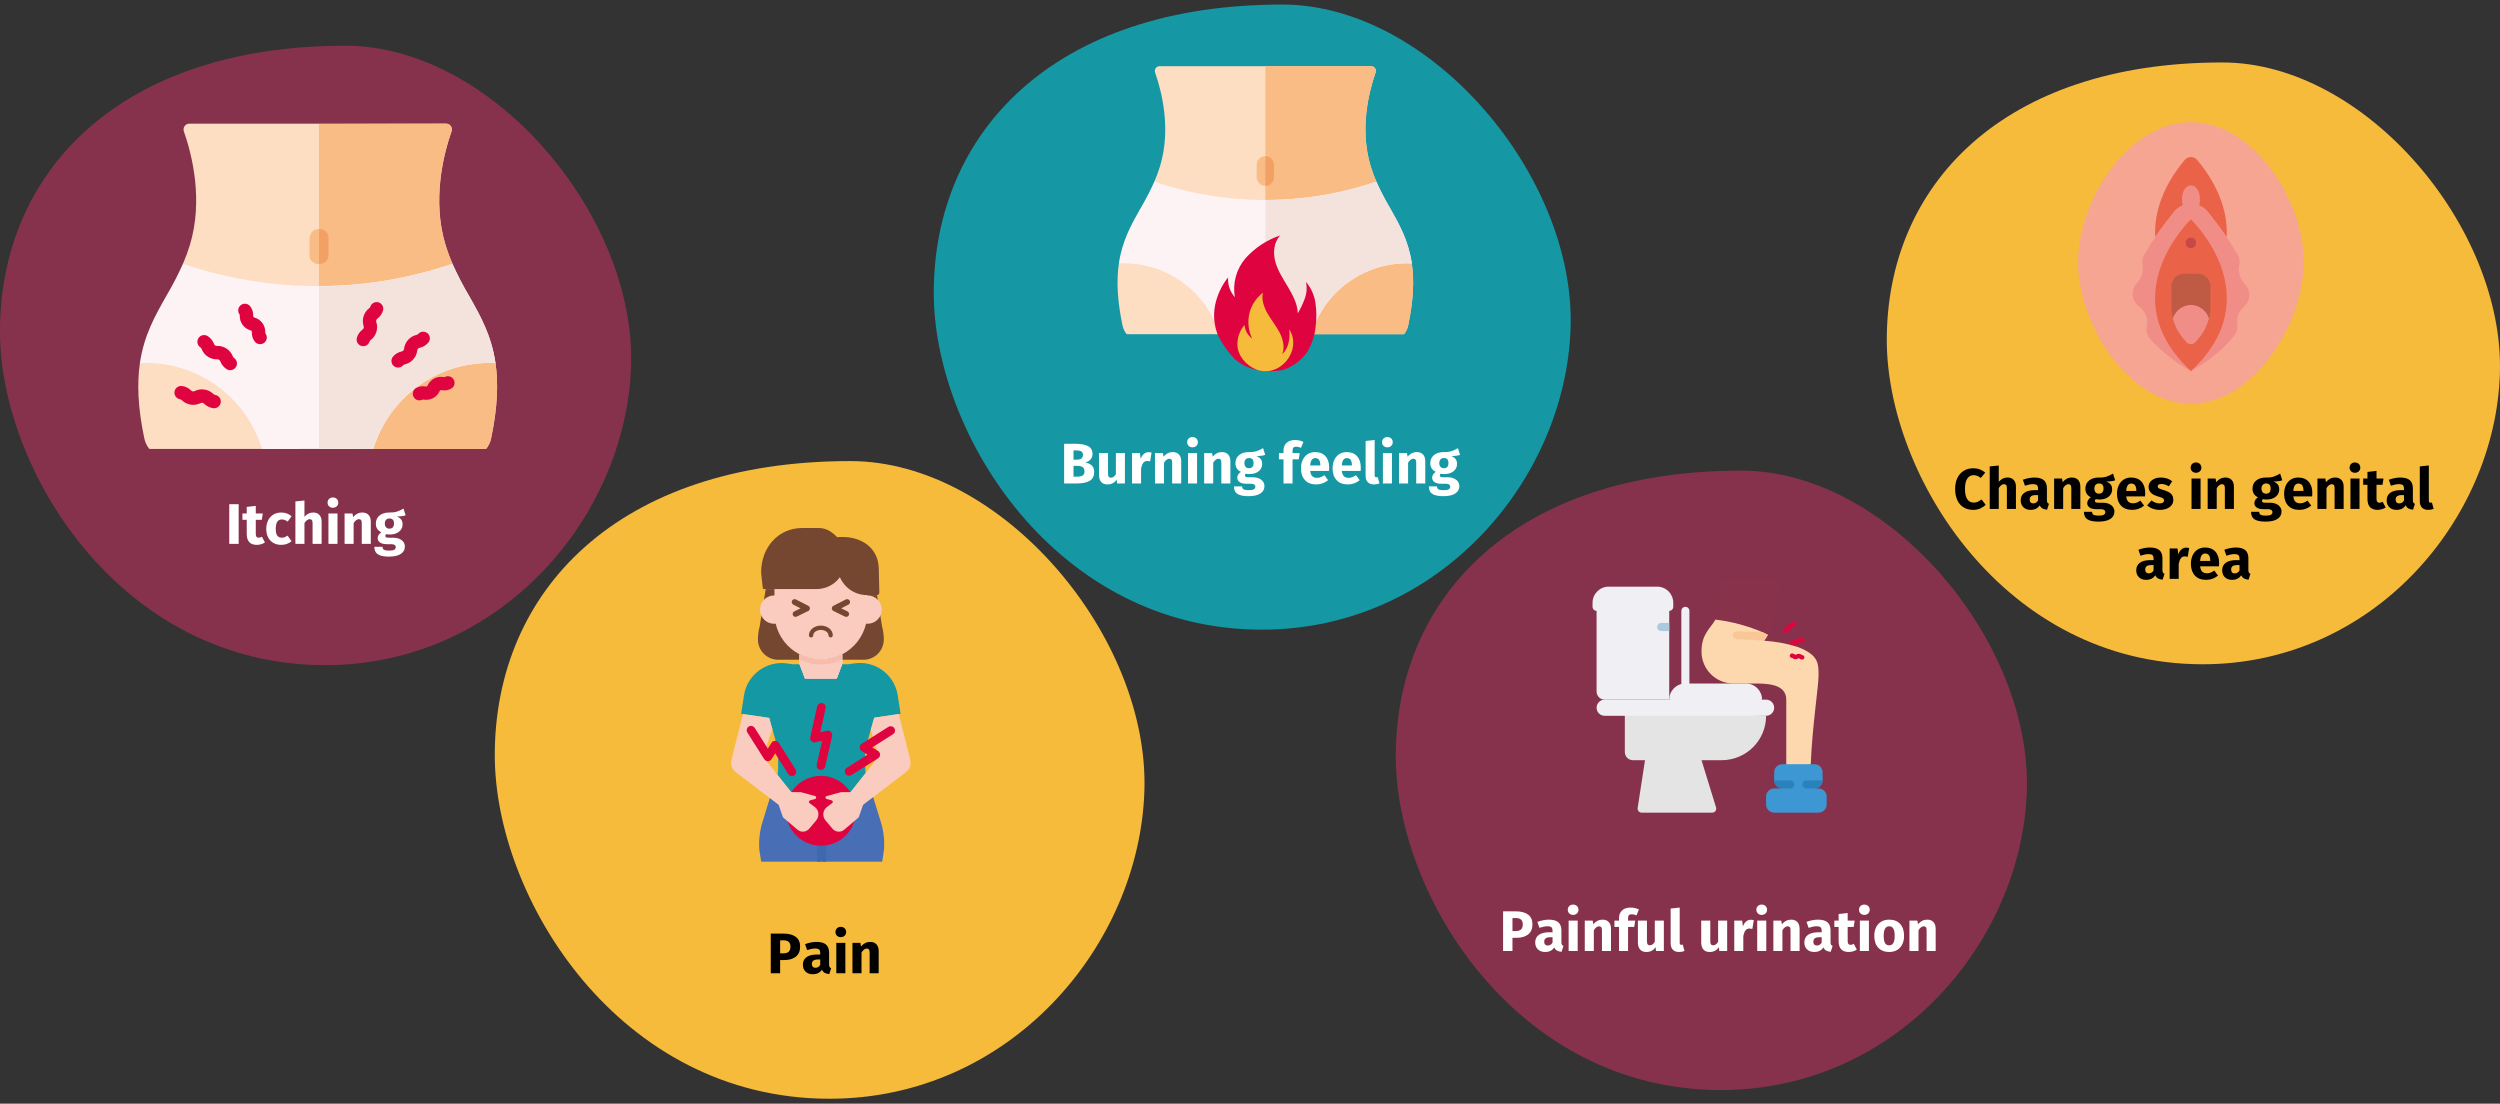
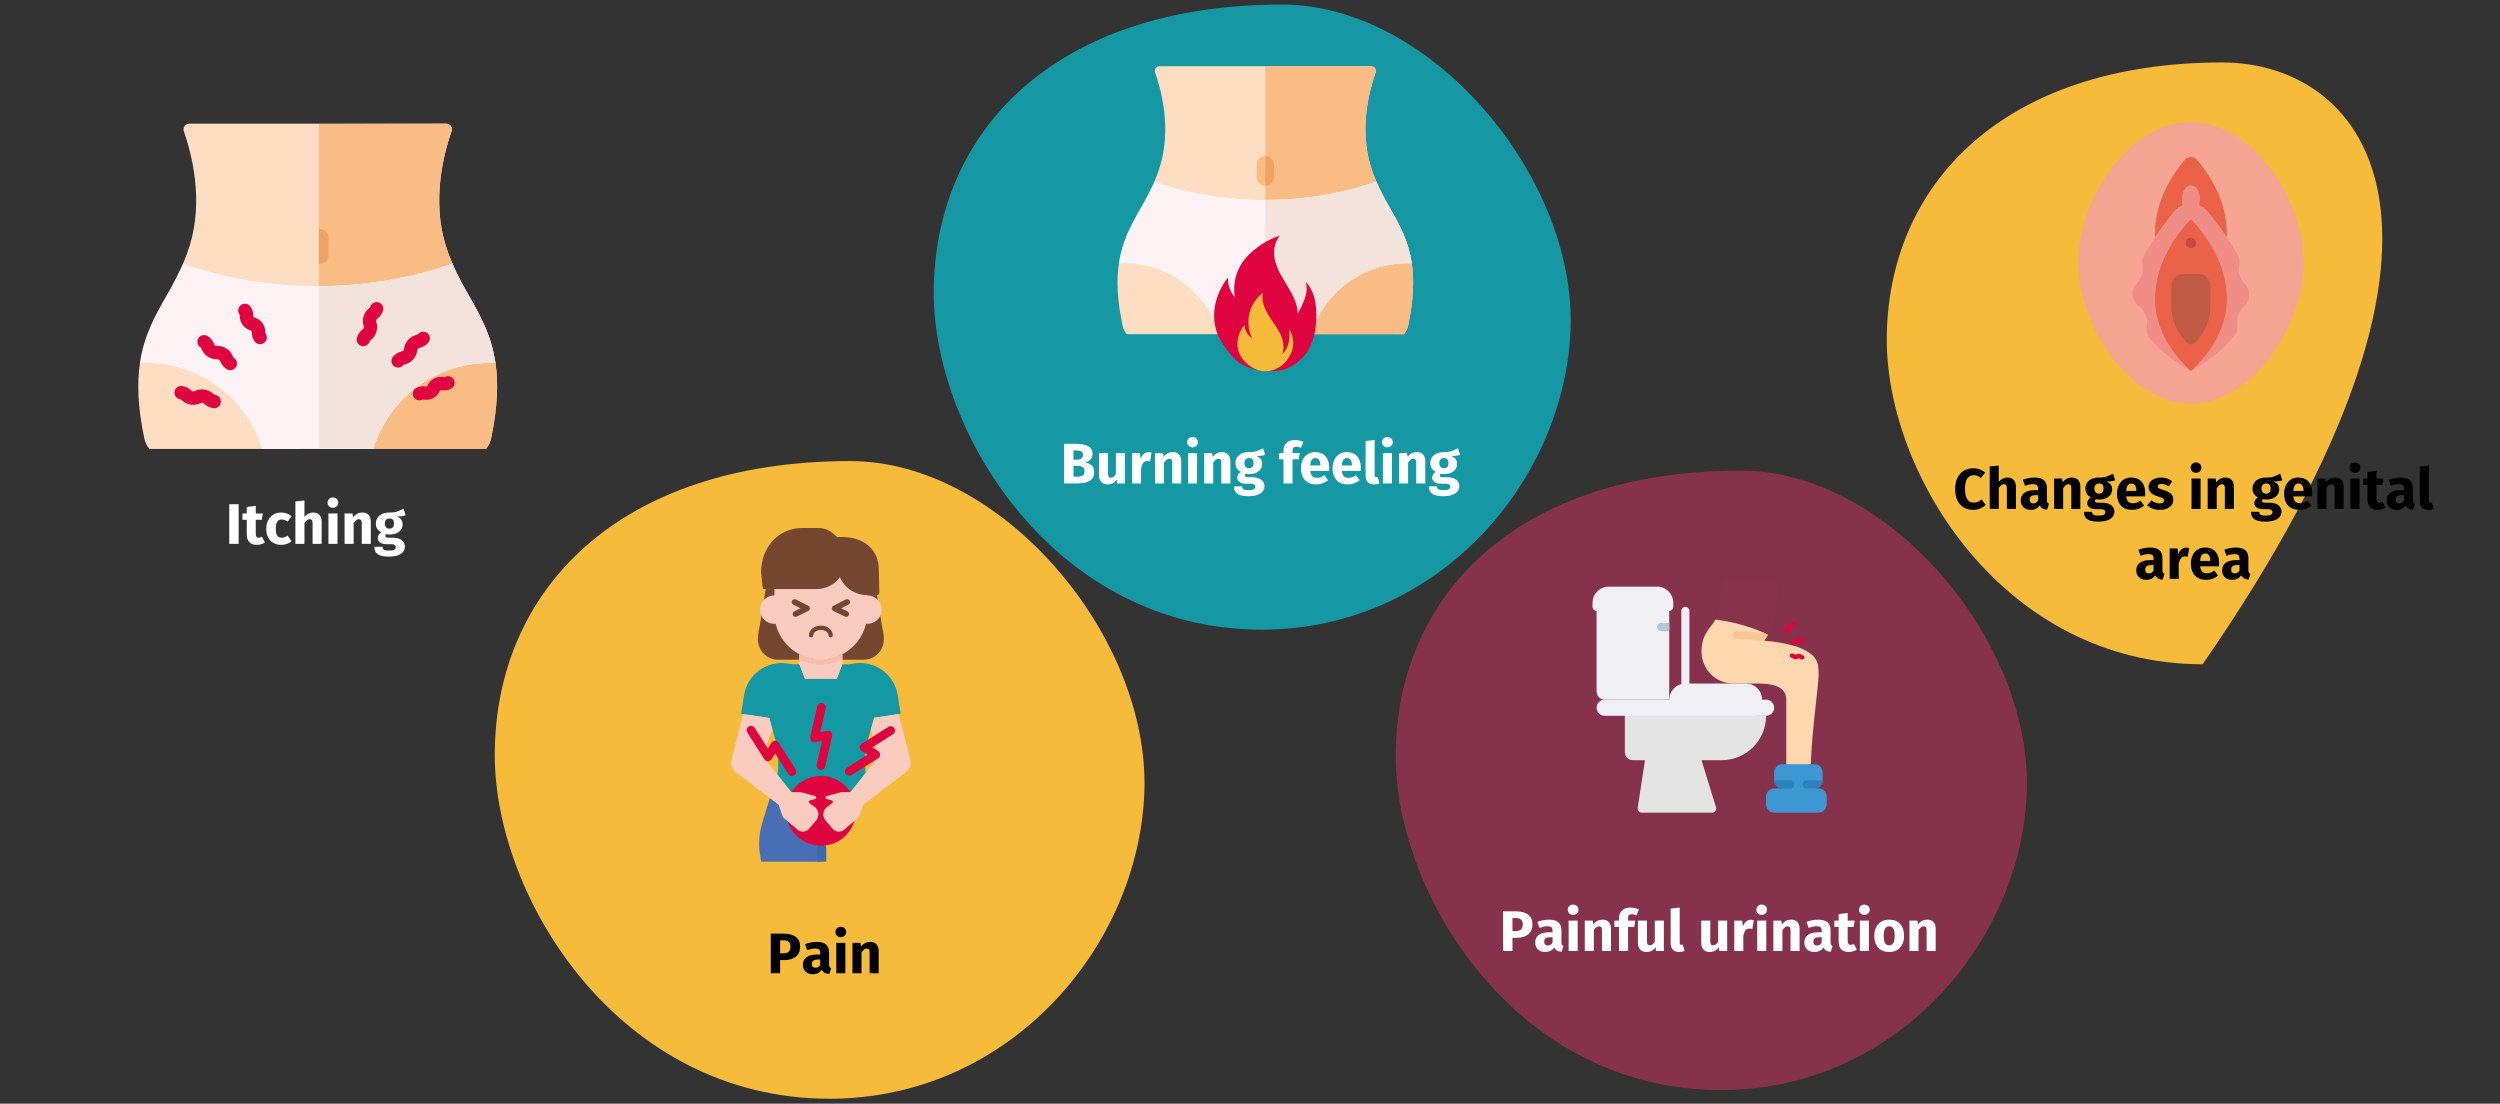
<svg xmlns="http://www.w3.org/2000/svg" width="786px" height="347px" viewBox="0 0 786 347" version="1.1">
  <rect x="0" y="0" width="786" height="347" fill="#333333" stroke="none" />
  <title>Group 7@2x</title>
  <g id="Page-1" stroke="none" stroke-width="1" fill="none" fill-rule="evenodd">
    <g id="vorlage" transform="translate(-123, -180)">
      <g id="Group-7" transform="translate(123, 180)">
        <g id="artikelname-abschnitt-copy">
-           <rect id="Rectangle" x="0" y="0" width="786" height="346.964" />
          <g id="Group" transform="translate(0, 14.375)" fill-rule="nonzero">
-             <path d="M102.21,194.746 C157.435,194.746 196.853,148.036 198.4,100.769 C199.946,53.502 154.87,0 108.584,0 C37.609,0 0,39.608 0,89.828 C0,133.51 37.904,194.746 102.21,194.746 Z" id="Oval-Copy-4" fill="#87324C" />
            <path d="M75.036,156.625 L75.036,144.151 L72.084,144.151 L72.084,156.625 L75.036,156.625 Z M80.706,156.931 C81.162,156.931 81.621,156.865 82.083,156.733 C82.545,156.601 82.95,156.415 83.298,156.175 L83.298,156.175 L82.344,154.375 C81.984,154.579 81.642,154.681 81.318,154.681 C81.006,154.681 80.778,154.585 80.634,154.393 C80.49,154.201 80.418,153.883 80.418,153.439 L80.418,153.439 L80.418,149.047 L82.308,149.047 L82.614,147.067 L80.418,147.067 L80.418,144.673 L77.574,144.997 L77.574,147.067 L76.224,147.067 L76.224,149.047 L77.574,149.047 L77.574,153.475 C77.574,155.767 78.618,156.919 80.706,156.931 Z M88.446,156.931 C89.646,156.931 90.72,156.553 91.668,155.797 L91.668,155.797 L90.426,154.033 C90.054,154.261 89.736,154.426 89.472,154.528 C89.208,154.63 88.914,154.681 88.59,154.681 C87.978,154.681 87.51,154.471 87.186,154.051 C86.862,153.631 86.7,152.917 86.7,151.909 C86.7,150.865 86.862,150.109 87.186,149.641 C87.51,149.173 87.99,148.939 88.626,148.939 C89.238,148.939 89.844,149.167 90.444,149.623 L90.444,149.623 L91.668,147.931 C91.2,147.535 90.702,147.241 90.174,147.049 C89.646,146.857 89.052,146.761 88.392,146.761 C87.456,146.761 86.634,146.98 85.926,147.418 C85.218,147.856 84.672,148.465 84.288,149.245 C83.904,150.025 83.712,150.919 83.712,151.927 C83.712,152.935 83.904,153.814 84.288,154.564 C84.672,155.314 85.218,155.896 85.926,156.31 C86.634,156.724 87.474,156.931 88.446,156.931 Z M95.718,156.625 L95.718,150.073 C96.246,149.257 96.798,148.849 97.374,148.849 C97.662,148.849 97.884,148.942 98.04,149.128 C98.196,149.314 98.274,149.647 98.274,150.127 L98.274,150.127 L98.274,156.625 L101.118,156.625 L101.118,149.641 C101.118,148.729 100.884,148.021 100.416,147.517 C99.948,147.013 99.3,146.761 98.472,146.761 C97.92,146.761 97.422,146.872 96.978,147.094 C96.534,147.316 96.114,147.649 95.718,148.093 L95.718,148.093 L95.718,142.981 L92.874,143.269 L92.874,156.625 L95.718,156.625 Z M104.664,145.267 C105.156,145.267 105.561,145.114 105.879,144.808 C106.197,144.502 106.356,144.115 106.356,143.647 C106.356,143.179 106.197,142.792 105.879,142.486 C105.561,142.18 105.156,142.027 104.664,142.027 C104.172,142.027 103.77,142.18 103.458,142.486 C103.146,142.792 102.99,143.179 102.99,143.647 C102.99,144.115 103.146,144.502 103.458,144.808 C103.77,145.114 104.172,145.267 104.664,145.267 Z M106.104,156.625 L106.104,147.067 L103.26,147.067 L103.26,156.625 L106.104,156.625 Z M111.18,156.625 L111.18,150.091 C111.708,149.263 112.26,148.849 112.836,148.849 C113.136,148.849 113.361,148.942 113.511,149.128 C113.661,149.314 113.736,149.647 113.736,150.127 L113.736,150.127 L113.736,156.625 L116.58,156.625 L116.58,149.641 C116.58,148.729 116.346,148.021 115.878,147.517 C115.41,147.013 114.762,146.761 113.934,146.761 C113.346,146.761 112.815,146.881 112.341,147.121 C111.867,147.361 111.426,147.721 111.018,148.201 L111.018,148.201 L110.82,147.067 L108.336,147.067 L108.336,156.625 L111.18,156.625 Z M122.286,160.621 C123.906,160.621 125.145,160.342 126.003,159.784 C126.861,159.226 127.29,158.449 127.29,157.453 C127.29,156.925 127.14,156.451 126.84,156.031 C126.54,155.611 126.114,155.281 125.562,155.041 C125.01,154.801 124.368,154.681 123.636,154.681 L123.636,154.681 L122.196,154.681 C121.776,154.681 121.497,154.63 121.359,154.528 C121.221,154.426 121.152,154.285 121.152,154.105 C121.152,153.997 121.179,153.892 121.233,153.79 C121.287,153.688 121.362,153.613 121.458,153.565 C121.806,153.637 122.172,153.673 122.556,153.673 C123.372,153.673 124.083,153.535 124.689,153.259 C125.295,152.983 125.76,152.602 126.084,152.116 C126.408,151.63 126.57,151.081 126.57,150.469 C126.57,149.857 126.426,149.359 126.138,148.975 C125.85,148.591 125.394,148.267 124.77,148.003 C125.982,148.003 126.9,147.877 127.524,147.625 L127.524,147.625 L126.858,145.519 C126.15,145.939 125.463,146.257 124.797,146.473 C124.131,146.689 123.318,146.785 122.358,146.761 C121.098,146.761 120.084,147.076 119.316,147.706 C118.548,148.336 118.164,149.185 118.164,150.253 C118.164,150.877 118.299,151.408 118.569,151.846 C118.839,152.284 119.274,152.665 119.874,152.989 C119.526,153.205 119.25,153.478 119.046,153.808 C118.842,154.138 118.74,154.477 118.74,154.825 C118.74,155.377 118.983,155.83 119.469,156.184 C119.955,156.538 120.69,156.715 121.674,156.715 L121.674,156.715 L123.06,156.715 C123.516,156.715 123.858,156.799 124.086,156.967 C124.314,157.135 124.428,157.363 124.428,157.651 C124.428,157.999 124.278,158.266 123.978,158.452 C123.678,158.638 123.138,158.731 122.358,158.731 C121.794,158.731 121.362,158.689 121.062,158.605 C120.762,158.521 120.555,158.395 120.441,158.227 C120.327,158.059 120.27,157.831 120.27,157.543 L120.27,157.543 L117.714,157.543 C117.714,158.215 117.849,158.773 118.119,159.217 C118.389,159.661 118.86,160.006 119.532,160.252 C120.204,160.498 121.122,160.621 122.286,160.621 Z M122.43,151.837 C121.986,151.837 121.635,151.696 121.377,151.414 C121.119,151.132 120.99,150.733 120.99,150.217 C120.99,149.725 121.119,149.338 121.377,149.056 C121.635,148.774 121.986,148.633 122.43,148.633 C123.39,148.633 123.87,149.149 123.87,150.181 C123.87,150.733 123.747,151.147 123.501,151.423 C123.255,151.699 122.898,151.837 122.43,151.837 Z" id="Itching" fill="#FFFFFF" />
          </g>
          <g id="Group" transform="translate(293.574, 1.429)" fill-rule="nonzero">
            <path d="M103.149,196.535 C158.881,196.535 198.661,149.395 200.221,101.695 C201.782,53.995 156.292,0 109.581,0 C37.955,0 0,39.972 0,90.653 C0,134.736 38.252,196.535 103.149,196.535 Z" id="Oval-Copy-4-2" fill="#1598A4" />
            <path d="M45,150.571 C46.716,150.571 48.051,150.298 49.005,149.752 C49.959,149.206 50.436,148.267 50.436,146.935 C50.436,146.023 50.175,145.339 49.653,144.883 C49.131,144.427 48.456,144.121 47.628,143.965 C48.276,143.809 48.819,143.506 49.257,143.056 C49.695,142.606 49.914,142.015 49.914,141.283 C49.914,140.155 49.452,139.342 48.528,138.844 C47.604,138.346 46.266,138.097 44.514,138.097 L44.514,138.097 L40.986,138.097 L40.986,150.571 L45,150.571 Z M45.036,143.083 L43.938,143.083 L43.938,140.185 L44.802,140.185 C45.534,140.185 46.068,140.29 46.404,140.5 C46.74,140.71 46.908,141.067 46.908,141.571 C46.908,142.579 46.284,143.083 45.036,143.083 L45.036,143.083 Z M45.018,148.429 L43.938,148.429 L43.938,145.045 L45.234,145.045 C46.674,145.045 47.394,145.621 47.394,146.773 C47.394,147.409 47.193,147.844 46.791,148.078 C46.389,148.312 45.798,148.429 45.018,148.429 L45.018,148.429 Z M54.612,150.877 C55.848,150.877 56.814,150.373 57.51,149.365 L57.51,149.365 L57.636,150.571 L60.102,150.571 L60.102,141.013 L57.258,141.013 L57.258,147.655 C56.826,148.399 56.31,148.771 55.71,148.771 C55.398,148.771 55.167,148.678 55.017,148.492 C54.867,148.306 54.792,147.979 54.792,147.511 L54.792,147.511 L54.792,141.013 L51.948,141.013 L51.948,147.871 C51.948,148.819 52.173,149.557 52.623,150.085 C53.073,150.613 53.736,150.877 54.612,150.877 Z M65.178,150.571 L65.178,145.837 C65.346,145.057 65.577,144.472 65.871,144.082 C66.165,143.692 66.594,143.497 67.158,143.497 C67.374,143.497 67.662,143.539 68.022,143.623 L68.022,143.623 L68.472,140.869 C68.184,140.785 67.866,140.743 67.518,140.743 C66.966,140.743 66.471,140.932 66.033,141.31 C65.595,141.688 65.268,142.207 65.052,142.867 L65.052,142.867 L64.818,141.013 L62.334,141.013 L62.334,150.571 L65.178,150.571 Z M72.396,150.571 L72.396,144.037 C72.924,143.209 73.476,142.795 74.052,142.795 C74.352,142.795 74.577,142.888 74.727,143.074 C74.877,143.26 74.952,143.593 74.952,144.073 L74.952,144.073 L74.952,150.571 L77.796,150.571 L77.796,143.587 C77.796,142.675 77.562,141.967 77.094,141.463 C76.626,140.959 75.978,140.707 75.15,140.707 C74.562,140.707 74.031,140.827 73.557,141.067 C73.083,141.307 72.642,141.667 72.234,142.147 L72.234,142.147 L72.036,141.013 L69.552,141.013 L69.552,150.571 L72.396,150.571 Z M81.342,139.213 C81.834,139.213 82.239,139.06 82.557,138.754 C82.875,138.448 83.034,138.061 83.034,137.593 C83.034,137.125 82.875,136.738 82.557,136.432 C82.239,136.126 81.834,135.973 81.342,135.973 C80.85,135.973 80.448,136.126 80.136,136.432 C79.824,136.738 79.668,137.125 79.668,137.593 C79.668,138.061 79.824,138.448 80.136,138.754 C80.448,139.06 80.85,139.213 81.342,139.213 Z M82.782,150.571 L82.782,141.013 L79.938,141.013 L79.938,150.571 L82.782,150.571 Z M87.858,150.571 L87.858,144.037 C88.386,143.209 88.938,142.795 89.514,142.795 C89.814,142.795 90.039,142.888 90.189,143.074 C90.339,143.26 90.414,143.593 90.414,144.073 L90.414,144.073 L90.414,150.571 L93.258,150.571 L93.258,143.587 C93.258,142.675 93.024,141.967 92.556,141.463 C92.088,140.959 91.44,140.707 90.612,140.707 C90.024,140.707 89.493,140.827 89.019,141.067 C88.545,141.307 88.104,141.667 87.696,142.147 L87.696,142.147 L87.498,141.013 L85.014,141.013 L85.014,150.571 L87.858,150.571 Z M98.964,154.567 C100.584,154.567 101.823,154.288 102.681,153.73 C103.539,153.172 103.968,152.395 103.968,151.399 C103.968,150.871 103.818,150.397 103.518,149.977 C103.218,149.557 102.792,149.227 102.24,148.987 C101.688,148.747 101.046,148.627 100.314,148.627 L100.314,148.627 L98.874,148.627 C98.454,148.627 98.175,148.576 98.037,148.474 C97.899,148.372 97.83,148.231 97.83,148.051 C97.83,147.943 97.857,147.838 97.911,147.736 C97.965,147.634 98.04,147.559 98.136,147.511 C98.484,147.583 98.85,147.619 99.234,147.619 C100.05,147.619 100.761,147.481 101.367,147.205 C101.973,146.929 102.438,146.548 102.762,146.062 C103.086,145.576 103.248,145.027 103.248,144.415 C103.248,143.803 103.104,143.305 102.816,142.921 C102.528,142.537 102.072,142.213 101.448,141.949 C102.66,141.949 103.578,141.823 104.202,141.571 L104.202,141.571 L103.536,139.465 C102.828,139.885 102.141,140.203 101.475,140.419 C100.809,140.635 99.996,140.731 99.036,140.707 C97.776,140.707 96.762,141.022 95.994,141.652 C95.226,142.282 94.842,143.131 94.842,144.199 C94.842,144.823 94.977,145.354 95.247,145.792 C95.517,146.23 95.952,146.611 96.552,146.935 C96.204,147.151 95.928,147.424 95.724,147.754 C95.52,148.084 95.418,148.423 95.418,148.771 C95.418,149.323 95.661,149.776 96.147,150.13 C96.633,150.484 97.368,150.661 98.352,150.661 L98.352,150.661 L99.738,150.661 C100.194,150.661 100.536,150.745 100.764,150.913 C100.992,151.081 101.106,151.309 101.106,151.597 C101.106,151.945 100.956,152.212 100.656,152.398 C100.356,152.584 99.816,152.677 99.036,152.677 C98.472,152.677 98.04,152.635 97.74,152.551 C97.44,152.467 97.233,152.341 97.119,152.173 C97.005,152.005 96.948,151.777 96.948,151.489 L96.948,151.489 L94.392,151.489 C94.392,152.161 94.527,152.719 94.797,153.163 C95.067,153.607 95.538,153.952 96.21,154.198 C96.882,154.444 97.8,154.567 98.964,154.567 Z M99.108,145.783 C98.664,145.783 98.313,145.642 98.055,145.36 C97.797,145.078 97.668,144.679 97.668,144.163 C97.668,143.671 97.797,143.284 98.055,143.002 C98.313,142.72 98.664,142.579 99.108,142.579 C100.068,142.579 100.548,143.095 100.548,144.127 C100.548,144.679 100.425,145.093 100.179,145.369 C99.933,145.645 99.576,145.783 99.108,145.783 Z M112.806,150.571 L112.806,142.993 L114.75,142.993 L115.056,141.013 L112.806,141.013 L112.806,140.275 C112.806,139.819 112.896,139.495 113.076,139.303 C113.256,139.111 113.55,139.015 113.958,139.015 C114.474,139.015 114.972,139.135 115.452,139.375 L115.452,139.375 L116.226,137.521 C115.434,137.113 114.564,136.909 113.616,136.909 C112.44,136.909 111.537,137.212 110.907,137.818 C110.277,138.424 109.962,139.207 109.962,140.167 L109.962,140.167 L109.962,141.013 L108.522,141.013 L108.522,142.993 L109.962,142.993 L109.962,150.571 L112.806,150.571 Z M120.258,150.877 C121.626,150.877 122.868,150.433 123.984,149.545 L123.984,149.545 L122.814,147.961 C122.394,148.249 122.004,148.462 121.644,148.6 C121.284,148.738 120.912,148.807 120.528,148.807 C119.892,148.807 119.394,148.645 119.034,148.321 C118.674,147.997 118.446,147.433 118.35,146.629 L118.35,146.629 L124.272,146.629 C124.308,146.341 124.326,145.999 124.326,145.603 C124.326,144.067 123.936,142.867 123.156,142.003 C122.376,141.139 121.296,140.707 119.916,140.707 C118.98,140.707 118.176,140.932 117.504,141.382 C116.832,141.832 116.322,142.444 115.974,143.218 C115.626,143.992 115.452,144.865 115.452,145.837 C115.452,147.373 115.866,148.597 116.694,149.509 C117.522,150.421 118.71,150.877 120.258,150.877 Z M121.536,144.919 L118.35,144.919 C118.41,144.091 118.575,143.497 118.845,143.137 C119.115,142.777 119.496,142.597 119.988,142.597 C120.996,142.597 121.512,143.329 121.536,144.793 L121.536,144.793 L121.536,144.919 Z M130.194,150.877 C131.562,150.877 132.804,150.433 133.92,149.545 L133.92,149.545 L132.75,147.961 C132.33,148.249 131.94,148.462 131.58,148.6 C131.22,148.738 130.848,148.807 130.464,148.807 C129.828,148.807 129.33,148.645 128.97,148.321 C128.61,147.997 128.382,147.433 128.286,146.629 L128.286,146.629 L134.208,146.629 C134.244,146.341 134.262,145.999 134.262,145.603 C134.262,144.067 133.872,142.867 133.092,142.003 C132.312,141.139 131.232,140.707 129.852,140.707 C128.916,140.707 128.112,140.932 127.44,141.382 C126.768,141.832 126.258,142.444 125.91,143.218 C125.562,143.992 125.388,144.865 125.388,145.837 C125.388,147.373 125.802,148.597 126.63,149.509 C127.458,150.421 128.646,150.877 130.194,150.877 Z M131.472,144.919 L128.286,144.919 C128.346,144.091 128.511,143.497 128.781,143.137 C129.051,142.777 129.432,142.597 129.924,142.597 C130.932,142.597 131.448,143.329 131.472,144.793 L131.472,144.793 L131.472,144.919 Z M138.402,150.877 C139.038,150.877 139.614,150.769 140.13,150.553 L140.13,150.553 L139.572,148.537 C139.428,148.597 139.272,148.627 139.104,148.627 C138.78,148.627 138.618,148.429 138.618,148.033 L138.618,148.033 L138.618,136.909 L135.774,137.215 L135.774,148.141 C135.774,149.017 136.005,149.692 136.467,150.166 C136.929,150.64 137.574,150.877 138.402,150.877 Z M142.614,139.213 C143.106,139.213 143.511,139.06 143.829,138.754 C144.147,138.448 144.306,138.061 144.306,137.593 C144.306,137.125 144.147,136.738 143.829,136.432 C143.511,136.126 143.106,135.973 142.614,135.973 C142.122,135.973 141.72,136.126 141.408,136.432 C141.096,136.738 140.94,137.125 140.94,137.593 C140.94,138.061 141.096,138.448 141.408,138.754 C141.72,139.06 142.122,139.213 142.614,139.213 Z M144.054,150.571 L144.054,141.013 L141.21,141.013 L141.21,150.571 L144.054,150.571 Z M149.13,150.571 L149.13,144.037 C149.658,143.209 150.21,142.795 150.786,142.795 C151.086,142.795 151.311,142.888 151.461,143.074 C151.611,143.26 151.686,143.593 151.686,144.073 L151.686,144.073 L151.686,150.571 L154.53,150.571 L154.53,143.587 C154.53,142.675 154.296,141.967 153.828,141.463 C153.36,140.959 152.712,140.707 151.884,140.707 C151.296,140.707 150.765,140.827 150.291,141.067 C149.817,141.307 149.376,141.667 148.968,142.147 L148.968,142.147 L148.77,141.013 L146.286,141.013 L146.286,150.571 L149.13,150.571 Z M160.236,154.567 C161.856,154.567 163.095,154.288 163.953,153.73 C164.811,153.172 165.24,152.395 165.24,151.399 C165.24,150.871 165.09,150.397 164.79,149.977 C164.49,149.557 164.064,149.227 163.512,148.987 C162.96,148.747 162.318,148.627 161.586,148.627 L161.586,148.627 L160.146,148.627 C159.726,148.627 159.447,148.576 159.309,148.474 C159.171,148.372 159.102,148.231 159.102,148.051 C159.102,147.943 159.129,147.838 159.183,147.736 C159.237,147.634 159.312,147.559 159.408,147.511 C159.756,147.583 160.122,147.619 160.506,147.619 C161.322,147.619 162.033,147.481 162.639,147.205 C163.245,146.929 163.71,146.548 164.034,146.062 C164.358,145.576 164.52,145.027 164.52,144.415 C164.52,143.803 164.376,143.305 164.088,142.921 C163.8,142.537 163.344,142.213 162.72,141.949 C163.932,141.949 164.85,141.823 165.474,141.571 L165.474,141.571 L164.808,139.465 C164.1,139.885 163.413,140.203 162.747,140.419 C162.081,140.635 161.268,140.731 160.308,140.707 C159.048,140.707 158.034,141.022 157.266,141.652 C156.498,142.282 156.114,143.131 156.114,144.199 C156.114,144.823 156.249,145.354 156.519,145.792 C156.789,146.23 157.224,146.611 157.824,146.935 C157.476,147.151 157.2,147.424 156.996,147.754 C156.792,148.084 156.69,148.423 156.69,148.771 C156.69,149.323 156.933,149.776 157.419,150.13 C157.905,150.484 158.64,150.661 159.624,150.661 L159.624,150.661 L161.01,150.661 C161.466,150.661 161.808,150.745 162.036,150.913 C162.264,151.081 162.378,151.309 162.378,151.597 C162.378,151.945 162.228,152.212 161.928,152.398 C161.628,152.584 161.088,152.677 160.308,152.677 C159.744,152.677 159.312,152.635 159.012,152.551 C158.712,152.467 158.505,152.341 158.391,152.173 C158.277,152.005 158.22,151.777 158.22,151.489 L158.22,151.489 L155.664,151.489 C155.664,152.161 155.799,152.719 156.069,153.163 C156.339,153.607 156.81,153.952 157.482,154.198 C158.154,154.444 159.072,154.567 160.236,154.567 Z M160.38,145.783 C159.936,145.783 159.585,145.642 159.327,145.36 C159.069,145.078 158.94,144.679 158.94,144.163 C158.94,143.671 159.069,143.284 159.327,143.002 C159.585,142.72 159.936,142.579 160.38,142.579 C161.34,142.579 161.82,143.095 161.82,144.127 C161.82,144.679 161.697,145.093 161.451,145.369 C161.205,145.645 160.848,145.783 160.38,145.783 Z" id="Burningfeeling" fill="#FFFFFF" />
          </g>
          <g id="Group" transform="translate(593.204, 19.636)" fill-rule="nonzero">
-             <path d="M99.304,189.208 C152.958,189.208 191.255,143.826 192.758,97.903 C194.261,51.981 150.466,0 105.496,0 C36.54,0 0,38.482 0,87.273 C0,129.713 36.826,189.208 99.304,189.208 Z" id="Oval-Copy-4-3" fill="#F7BB3C" />
+             <path d="M99.304,189.208 C194.261,51.981 150.466,0 105.496,0 C36.54,0 0,38.482 0,87.273 C0,129.713 36.826,189.208 99.304,189.208 Z" id="Oval-Copy-4-3" fill="#F7BB3C" />
            <path d="M27.197,140.67 C28.001,140.67 28.736,140.52 29.402,140.22 C30.068,139.92 30.635,139.536 31.103,139.068 L31.103,139.068 L29.789,137.376 C29.357,137.7 28.955,137.949 28.583,138.123 C28.211,138.297 27.797,138.384 27.341,138.384 C26.477,138.384 25.802,138.033 25.316,137.331 C24.83,136.629 24.587,135.552 24.587,134.1 C24.587,132.624 24.83,131.532 25.316,130.824 C25.802,130.116 26.465,129.762 27.305,129.762 C27.713,129.762 28.097,129.834 28.457,129.978 C28.817,130.122 29.183,130.338 29.555,130.626 L29.555,130.626 L30.959,128.952 C30.419,128.496 29.846,128.154 29.24,127.926 C28.634,127.698 27.941,127.584 27.161,127.584 C26.069,127.584 25.094,127.839 24.236,128.349 C23.378,128.859 22.706,129.606 22.22,130.59 C21.734,131.574 21.491,132.744 21.491,134.1 C21.491,135.492 21.728,136.683 22.202,137.673 C22.676,138.663 23.339,139.41 24.191,139.914 C25.043,140.418 26.045,140.67 27.197,140.67 Z M35.207,140.364 L35.207,133.812 C35.735,132.996 36.287,132.588 36.863,132.588 C37.151,132.588 37.373,132.681 37.529,132.867 C37.685,133.053 37.763,133.386 37.763,133.866 L37.763,133.866 L37.763,140.364 L40.607,140.364 L40.607,133.38 C40.607,132.468 40.373,131.76 39.905,131.256 C39.437,130.752 38.789,130.5 37.961,130.5 C37.409,130.5 36.911,130.611 36.467,130.833 C36.023,131.055 35.603,131.388 35.207,131.832 L35.207,131.832 L35.207,126.72 L32.363,127.008 L32.363,140.364 L35.207,140.364 Z M45.215,140.67 C46.511,140.67 47.471,140.19 48.095,139.23 C48.299,139.686 48.587,140.019 48.959,140.229 C49.331,140.439 49.811,140.568 50.399,140.616 L50.399,140.616 L50.993,138.762 C50.765,138.678 50.6,138.552 50.498,138.384 C50.396,138.216 50.345,137.952 50.345,137.592 L50.345,137.592 L50.345,133.884 C50.345,132.756 50.027,131.91 49.391,131.346 C48.755,130.782 47.753,130.5 46.385,130.5 C45.845,130.5 45.26,130.56 44.63,130.68 C44,130.8 43.385,130.974 42.785,131.202 L42.785,131.202 L43.433,133.074 C43.901,132.918 44.357,132.795 44.801,132.705 C45.245,132.615 45.623,132.57 45.935,132.57 C46.535,132.57 46.955,132.675 47.195,132.885 C47.435,133.095 47.555,133.482 47.555,134.046 L47.555,134.046 L47.555,134.46 L46.583,134.46 C45.131,134.46 44.021,134.736 43.253,135.288 C42.485,135.84 42.101,136.638 42.101,137.682 C42.101,138.57 42.383,139.29 42.947,139.842 C43.511,140.394 44.267,140.67 45.215,140.67 Z M46.043,138.636 C45.695,138.636 45.422,138.531 45.224,138.321 C45.026,138.111 44.927,137.814 44.927,137.43 C44.927,136.95 45.086,136.596 45.404,136.368 C45.722,136.14 46.205,136.026 46.853,136.026 L46.853,136.026 L47.555,136.026 L47.555,137.718 C47.195,138.33 46.691,138.636 46.043,138.636 Z M55.457,140.364 L55.457,133.83 C55.985,133.002 56.537,132.588 57.113,132.588 C57.413,132.588 57.638,132.681 57.788,132.867 C57.938,133.053 58.013,133.386 58.013,133.866 L58.013,133.866 L58.013,140.364 L60.857,140.364 L60.857,133.38 C60.857,132.468 60.623,131.76 60.155,131.256 C59.687,130.752 59.039,130.5 58.211,130.5 C57.623,130.5 57.092,130.62 56.618,130.86 C56.144,131.1 55.703,131.46 55.295,131.94 L55.295,131.94 L55.097,130.806 L52.613,130.806 L52.613,140.364 L55.457,140.364 Z M66.563,144.36 C68.183,144.36 69.422,144.081 70.28,143.523 C71.138,142.965 71.567,142.188 71.567,141.192 C71.567,140.664 71.417,140.19 71.117,139.77 C70.817,139.35 70.391,139.02 69.839,138.78 C69.287,138.54 68.645,138.42 67.913,138.42 L67.913,138.42 L66.473,138.42 C66.053,138.42 65.774,138.369 65.636,138.267 C65.498,138.165 65.429,138.024 65.429,137.844 C65.429,137.736 65.456,137.631 65.51,137.529 C65.564,137.427 65.639,137.352 65.735,137.304 C66.083,137.376 66.449,137.412 66.833,137.412 C67.649,137.412 68.36,137.274 68.966,136.998 C69.572,136.722 70.037,136.341 70.361,135.855 C70.685,135.369 70.847,134.82 70.847,134.208 C70.847,133.596 70.703,133.098 70.415,132.714 C70.127,132.33 69.671,132.006 69.047,131.742 C70.259,131.742 71.177,131.616 71.801,131.364 L71.801,131.364 L71.135,129.258 C70.427,129.678 69.74,129.996 69.074,130.212 C68.408,130.428 67.595,130.524 66.635,130.5 C65.375,130.5 64.361,130.815 63.593,131.445 C62.825,132.075 62.441,132.924 62.441,133.992 C62.441,134.616 62.576,135.147 62.846,135.585 C63.116,136.023 63.551,136.404 64.151,136.728 C63.803,136.944 63.527,137.217 63.323,137.547 C63.119,137.877 63.017,138.216 63.017,138.564 C63.017,139.116 63.26,139.569 63.746,139.923 C64.232,140.277 64.967,140.454 65.951,140.454 L65.951,140.454 L67.337,140.454 C67.793,140.454 68.135,140.538 68.363,140.706 C68.591,140.874 68.705,141.102 68.705,141.39 C68.705,141.738 68.555,142.005 68.255,142.191 C67.955,142.377 67.415,142.47 66.635,142.47 C66.071,142.47 65.639,142.428 65.339,142.344 C65.039,142.26 64.832,142.134 64.718,141.966 C64.604,141.798 64.547,141.57 64.547,141.282 L64.547,141.282 L61.991,141.282 C61.991,141.954 62.126,142.512 62.396,142.956 C62.666,143.4 63.137,143.745 63.809,143.991 C64.481,144.237 65.399,144.36 66.563,144.36 Z M66.707,135.576 C66.263,135.576 65.912,135.435 65.654,135.153 C65.396,134.871 65.267,134.472 65.267,133.956 C65.267,133.464 65.396,133.077 65.654,132.795 C65.912,132.513 66.263,132.372 66.707,132.372 C67.667,132.372 68.147,132.888 68.147,133.92 C68.147,134.472 68.024,134.886 67.778,135.162 C67.532,135.438 67.175,135.576 66.707,135.576 Z M77.183,140.67 C78.551,140.67 79.793,140.226 80.909,139.338 L80.909,139.338 L79.739,137.754 C79.319,138.042 78.929,138.255 78.569,138.393 C78.209,138.531 77.837,138.6 77.453,138.6 C76.817,138.6 76.319,138.438 75.959,138.114 C75.599,137.79 75.371,137.226 75.275,136.422 L75.275,136.422 L81.197,136.422 C81.233,136.134 81.251,135.792 81.251,135.396 C81.251,133.86 80.861,132.66 80.081,131.796 C79.301,130.932 78.221,130.5 76.841,130.5 C75.905,130.5 75.101,130.725 74.429,131.175 C73.757,131.625 73.247,132.237 72.899,133.011 C72.551,133.785 72.377,134.658 72.377,135.63 C72.377,137.166 72.791,138.39 73.619,139.302 C74.447,140.214 75.635,140.67 77.183,140.67 Z M78.461,134.712 L75.275,134.712 C75.335,133.884 75.5,133.29 75.77,132.93 C76.04,132.57 76.421,132.39 76.913,132.39 C77.921,132.39 78.437,133.122 78.461,134.586 L78.461,134.586 L78.461,134.712 Z M85.841,140.67 C86.633,140.67 87.353,140.544 88.001,140.292 C88.649,140.04 89.159,139.677 89.531,139.203 C89.903,138.729 90.089,138.168 90.089,137.52 C90.089,136.704 89.846,136.065 89.36,135.603 C88.874,135.141 88.133,134.766 87.137,134.478 C86.561,134.31 86.135,134.166 85.859,134.046 C85.583,133.926 85.4,133.809 85.31,133.695 C85.22,133.581 85.175,133.434 85.175,133.254 C85.175,133.026 85.274,132.849 85.472,132.723 C85.67,132.597 85.955,132.534 86.327,132.534 C87.119,132.534 87.905,132.78 88.685,133.272 L88.685,133.272 L89.729,131.67 C89.273,131.298 88.745,131.01 88.145,130.806 C87.545,130.602 86.903,130.5 86.219,130.5 C85.439,130.5 84.752,130.629 84.158,130.887 C83.564,131.145 83.108,131.493 82.79,131.931 C82.472,132.369 82.313,132.864 82.313,133.416 C82.313,134.148 82.547,134.76 83.015,135.252 C83.483,135.744 84.191,136.128 85.139,136.404 C85.739,136.572 86.177,136.713 86.453,136.827 C86.729,136.941 86.915,137.064 87.011,137.196 C87.107,137.328 87.155,137.508 87.155,137.736 C87.155,138.024 87.032,138.246 86.786,138.402 C86.54,138.558 86.201,138.636 85.769,138.636 C84.881,138.636 84.035,138.324 83.231,137.7 L83.231,137.7 L81.845,139.248 C82.325,139.692 82.91,140.04 83.6,140.292 C84.29,140.544 85.037,140.67 85.841,140.67 Z M97.217,129.006 C97.709,129.006 98.114,128.853 98.432,128.547 C98.75,128.241 98.909,127.854 98.909,127.386 C98.909,126.918 98.75,126.531 98.432,126.225 C98.114,125.919 97.709,125.766 97.217,125.766 C96.725,125.766 96.323,125.919 96.011,126.225 C95.699,126.531 95.543,126.918 95.543,127.386 C95.543,127.854 95.699,128.241 96.011,128.547 C96.323,128.853 96.725,129.006 97.217,129.006 Z M98.657,140.364 L98.657,130.806 L95.813,130.806 L95.813,140.364 L98.657,140.364 Z M103.733,140.364 L103.733,133.83 C104.261,133.002 104.813,132.588 105.389,132.588 C105.689,132.588 105.914,132.681 106.064,132.867 C106.214,133.053 106.289,133.386 106.289,133.866 L106.289,133.866 L106.289,140.364 L109.133,140.364 L109.133,133.38 C109.133,132.468 108.899,131.76 108.431,131.256 C107.963,130.752 107.315,130.5 106.487,130.5 C105.899,130.5 105.368,130.62 104.894,130.86 C104.42,131.1 103.979,131.46 103.571,131.94 L103.571,131.94 L103.373,130.806 L100.889,130.806 L100.889,140.364 L103.733,140.364 Z M119.105,144.36 C120.725,144.36 121.964,144.081 122.822,143.523 C123.68,142.965 124.109,142.188 124.109,141.192 C124.109,140.664 123.959,140.19 123.659,139.77 C123.359,139.35 122.933,139.02 122.381,138.78 C121.829,138.54 121.187,138.42 120.455,138.42 L120.455,138.42 L119.015,138.42 C118.595,138.42 118.316,138.369 118.178,138.267 C118.04,138.165 117.971,138.024 117.971,137.844 C117.971,137.736 117.998,137.631 118.052,137.529 C118.106,137.427 118.181,137.352 118.277,137.304 C118.625,137.376 118.991,137.412 119.375,137.412 C120.191,137.412 120.902,137.274 121.508,136.998 C122.114,136.722 122.579,136.341 122.903,135.855 C123.227,135.369 123.389,134.82 123.389,134.208 C123.389,133.596 123.245,133.098 122.957,132.714 C122.669,132.33 122.213,132.006 121.589,131.742 C122.801,131.742 123.719,131.616 124.343,131.364 L124.343,131.364 L123.677,129.258 C122.969,129.678 122.282,129.996 121.616,130.212 C120.95,130.428 120.137,130.524 119.177,130.5 C117.917,130.5 116.903,130.815 116.135,131.445 C115.367,132.075 114.983,132.924 114.983,133.992 C114.983,134.616 115.118,135.147 115.388,135.585 C115.658,136.023 116.093,136.404 116.693,136.728 C116.345,136.944 116.069,137.217 115.865,137.547 C115.661,137.877 115.559,138.216 115.559,138.564 C115.559,139.116 115.802,139.569 116.288,139.923 C116.774,140.277 117.509,140.454 118.493,140.454 L118.493,140.454 L119.879,140.454 C120.335,140.454 120.677,140.538 120.905,140.706 C121.133,140.874 121.247,141.102 121.247,141.39 C121.247,141.738 121.097,142.005 120.797,142.191 C120.497,142.377 119.957,142.47 119.177,142.47 C118.613,142.47 118.181,142.428 117.881,142.344 C117.581,142.26 117.374,142.134 117.26,141.966 C117.146,141.798 117.089,141.57 117.089,141.282 L117.089,141.282 L114.533,141.282 C114.533,141.954 114.668,142.512 114.938,142.956 C115.208,143.4 115.679,143.745 116.351,143.991 C117.023,144.237 117.941,144.36 119.105,144.36 Z M119.249,135.576 C118.805,135.576 118.454,135.435 118.196,135.153 C117.938,134.871 117.809,134.472 117.809,133.956 C117.809,133.464 117.938,133.077 118.196,132.795 C118.454,132.513 118.805,132.372 119.249,132.372 C120.209,132.372 120.689,132.888 120.689,133.92 C120.689,134.472 120.566,134.886 120.32,135.162 C120.074,135.438 119.717,135.576 119.249,135.576 Z M129.725,140.67 C131.093,140.67 132.335,140.226 133.451,139.338 L133.451,139.338 L132.281,137.754 C131.861,138.042 131.471,138.255 131.111,138.393 C130.751,138.531 130.379,138.6 129.995,138.6 C129.359,138.6 128.861,138.438 128.501,138.114 C128.141,137.79 127.913,137.226 127.817,136.422 L127.817,136.422 L133.739,136.422 C133.775,136.134 133.793,135.792 133.793,135.396 C133.793,133.86 133.403,132.66 132.623,131.796 C131.843,130.932 130.763,130.5 129.383,130.5 C128.447,130.5 127.643,130.725 126.971,131.175 C126.299,131.625 125.789,132.237 125.441,133.011 C125.093,133.785 124.919,134.658 124.919,135.63 C124.919,137.166 125.333,138.39 126.161,139.302 C126.989,140.214 128.177,140.67 129.725,140.67 Z M131.003,134.712 L127.817,134.712 C127.877,133.884 128.042,133.29 128.312,132.93 C128.582,132.57 128.963,132.39 129.455,132.39 C130.463,132.39 130.979,133.122 131.003,134.586 L131.003,134.586 L131.003,134.712 Z M138.239,140.364 L138.239,133.83 C138.767,133.002 139.319,132.588 139.895,132.588 C140.195,132.588 140.42,132.681 140.57,132.867 C140.72,133.053 140.795,133.386 140.795,133.866 L140.795,133.866 L140.795,140.364 L143.639,140.364 L143.639,133.38 C143.639,132.468 143.405,131.76 142.937,131.256 C142.469,130.752 141.821,130.5 140.993,130.5 C140.405,130.5 139.874,130.62 139.4,130.86 C138.926,131.1 138.485,131.46 138.077,131.94 L138.077,131.94 L137.879,130.806 L135.395,130.806 L135.395,140.364 L138.239,140.364 Z M147.185,129.006 C147.677,129.006 148.082,128.853 148.4,128.547 C148.718,128.241 148.877,127.854 148.877,127.386 C148.877,126.918 148.718,126.531 148.4,126.225 C148.082,125.919 147.677,125.766 147.185,125.766 C146.693,125.766 146.291,125.919 145.979,126.225 C145.667,126.531 145.511,126.918 145.511,127.386 C145.511,127.854 145.667,128.241 145.979,128.547 C146.291,128.853 146.693,129.006 147.185,129.006 Z M148.625,140.364 L148.625,130.806 L145.781,130.806 L145.781,140.364 L148.625,140.364 Z M154.259,140.67 C154.715,140.67 155.174,140.604 155.636,140.472 C156.098,140.34 156.503,140.154 156.851,139.914 L156.851,139.914 L155.897,138.114 C155.537,138.318 155.195,138.42 154.871,138.42 C154.559,138.42 154.331,138.324 154.187,138.132 C154.043,137.94 153.971,137.622 153.971,137.178 L153.971,137.178 L153.971,132.786 L155.861,132.786 L156.167,130.806 L153.971,130.806 L153.971,128.412 L151.127,128.736 L151.127,130.806 L149.777,130.806 L149.777,132.786 L151.127,132.786 L151.127,137.214 C151.127,139.506 152.171,140.658 154.259,140.67 Z M160.271,140.67 C161.567,140.67 162.527,140.19 163.151,139.23 C163.355,139.686 163.643,140.019 164.015,140.229 C164.387,140.439 164.867,140.568 165.455,140.616 L165.455,140.616 L166.049,138.762 C165.821,138.678 165.656,138.552 165.554,138.384 C165.452,138.216 165.401,137.952 165.401,137.592 L165.401,137.592 L165.401,133.884 C165.401,132.756 165.083,131.91 164.447,131.346 C163.811,130.782 162.809,130.5 161.441,130.5 C160.901,130.5 160.316,130.56 159.686,130.68 C159.056,130.8 158.441,130.974 157.841,131.202 L157.841,131.202 L158.489,133.074 C158.957,132.918 159.413,132.795 159.857,132.705 C160.301,132.615 160.679,132.57 160.991,132.57 C161.591,132.57 162.011,132.675 162.251,132.885 C162.491,133.095 162.611,133.482 162.611,134.046 L162.611,134.046 L162.611,134.46 L161.639,134.46 C160.187,134.46 159.077,134.736 158.309,135.288 C157.541,135.84 157.157,136.638 157.157,137.682 C157.157,138.57 157.439,139.29 158.003,139.842 C158.567,140.394 159.323,140.67 160.271,140.67 Z M161.099,138.636 C160.751,138.636 160.478,138.531 160.28,138.321 C160.082,138.111 159.983,137.814 159.983,137.43 C159.983,136.95 160.142,136.596 160.46,136.368 C160.778,136.14 161.261,136.026 161.909,136.026 L161.909,136.026 L162.611,136.026 L162.611,137.718 C162.251,138.33 161.747,138.636 161.099,138.636 Z M170.207,140.67 C170.843,140.67 171.419,140.562 171.935,140.346 L171.935,140.346 L171.377,138.33 C171.233,138.39 171.077,138.42 170.909,138.42 C170.585,138.42 170.423,138.222 170.423,137.826 L170.423,137.826 L170.423,126.702 L167.579,127.008 L167.579,137.934 C167.579,138.81 167.81,139.485 168.272,139.959 C168.734,140.433 169.379,140.67 170.207,140.67 Z M81.539,162.67 C82.835,162.67 83.795,162.19 84.419,161.23 C84.623,161.686 84.911,162.019 85.283,162.229 C85.655,162.439 86.135,162.568 86.723,162.616 L86.723,162.616 L87.317,160.762 C87.089,160.678 86.924,160.552 86.822,160.384 C86.72,160.216 86.669,159.952 86.669,159.592 L86.669,159.592 L86.669,155.884 C86.669,154.756 86.351,153.91 85.715,153.346 C85.079,152.782 84.077,152.5 82.709,152.5 C82.169,152.5 81.584,152.56 80.954,152.68 C80.324,152.8 79.709,152.974 79.109,153.202 L79.109,153.202 L79.757,155.074 C80.225,154.918 80.681,154.795 81.125,154.705 C81.569,154.615 81.947,154.57 82.259,154.57 C82.859,154.57 83.279,154.675 83.519,154.885 C83.759,155.095 83.879,155.482 83.879,156.046 L83.879,156.046 L83.879,156.46 L82.907,156.46 C81.455,156.46 80.345,156.736 79.577,157.288 C78.809,157.84 78.425,158.638 78.425,159.682 C78.425,160.57 78.707,161.29 79.271,161.842 C79.835,162.394 80.591,162.67 81.539,162.67 Z M82.367,160.636 C82.019,160.636 81.746,160.531 81.548,160.321 C81.35,160.111 81.251,159.814 81.251,159.43 C81.251,158.95 81.41,158.596 81.728,158.368 C82.046,158.14 82.529,158.026 83.177,158.026 L83.177,158.026 L83.879,158.026 L83.879,159.718 C83.519,160.33 83.015,160.636 82.367,160.636 Z M91.781,162.364 L91.781,157.63 C91.949,156.85 92.18,156.265 92.474,155.875 C92.768,155.485 93.197,155.29 93.761,155.29 C93.977,155.29 94.265,155.332 94.625,155.416 L94.625,155.416 L95.075,152.662 C94.787,152.578 94.469,152.536 94.121,152.536 C93.569,152.536 93.074,152.725 92.636,153.103 C92.198,153.481 91.871,154 91.655,154.66 L91.655,154.66 L91.421,152.806 L88.937,152.806 L88.937,162.364 L91.781,162.364 Z M100.421,162.67 C101.789,162.67 103.031,162.226 104.147,161.338 L104.147,161.338 L102.977,159.754 C102.557,160.042 102.167,160.255 101.807,160.393 C101.447,160.531 101.075,160.6 100.691,160.6 C100.055,160.6 99.557,160.438 99.197,160.114 C98.837,159.79 98.609,159.226 98.513,158.422 L98.513,158.422 L104.435,158.422 C104.471,158.134 104.489,157.792 104.489,157.396 C104.489,155.86 104.099,154.66 103.319,153.796 C102.539,152.932 101.459,152.5 100.079,152.5 C99.143,152.5 98.339,152.725 97.667,153.175 C96.995,153.625 96.485,154.237 96.137,155.011 C95.789,155.785 95.615,156.658 95.615,157.63 C95.615,159.166 96.029,160.39 96.857,161.302 C97.685,162.214 98.873,162.67 100.421,162.67 Z M101.699,156.712 L98.513,156.712 C98.573,155.884 98.738,155.29 99.008,154.93 C99.278,154.57 99.659,154.39 100.151,154.39 C101.159,154.39 101.675,155.122 101.699,156.586 L101.699,156.586 L101.699,156.712 Z M108.557,162.67 C109.853,162.67 110.813,162.19 111.437,161.23 C111.641,161.686 111.929,162.019 112.301,162.229 C112.673,162.439 113.153,162.568 113.741,162.616 L113.741,162.616 L114.335,160.762 C114.107,160.678 113.942,160.552 113.84,160.384 C113.738,160.216 113.687,159.952 113.687,159.592 L113.687,159.592 L113.687,155.884 C113.687,154.756 113.369,153.91 112.733,153.346 C112.097,152.782 111.095,152.5 109.727,152.5 C109.187,152.5 108.602,152.56 107.972,152.68 C107.342,152.8 106.727,152.974 106.127,153.202 L106.127,153.202 L106.775,155.074 C107.243,154.918 107.699,154.795 108.143,154.705 C108.587,154.615 108.965,154.57 109.277,154.57 C109.877,154.57 110.297,154.675 110.537,154.885 C110.777,155.095 110.897,155.482 110.897,156.046 L110.897,156.046 L110.897,156.46 L109.925,156.46 C108.473,156.46 107.363,156.736 106.595,157.288 C105.827,157.84 105.443,158.638 105.443,159.682 C105.443,160.57 105.725,161.29 106.289,161.842 C106.853,162.394 107.609,162.67 108.557,162.67 Z M109.385,160.636 C109.037,160.636 108.764,160.531 108.566,160.321 C108.368,160.111 108.269,159.814 108.269,159.43 C108.269,158.95 108.428,158.596 108.746,158.368 C109.064,158.14 109.547,158.026 110.195,158.026 L110.195,158.026 L110.897,158.026 L110.897,159.718 C110.537,160.33 110.033,160.636 109.385,160.636 Z" id="Changesingenitalarea" fill="#000000" />
          </g>
          <g id="Group" transform="translate(155.557, 144.964)" fill-rule="nonzero">
            <path d="M105.218,200.478 C162.068,200.478 202.646,152.392 204.238,103.734 C205.831,55.077 159.427,0 111.779,0 C38.716,0 0,40.774 0,92.471 C0,137.439 39.019,200.478 105.218,200.478 Z" id="Oval-Copy-4-4" fill="#F7BB3C" />
            <path d="M89.721,161.036 L89.721,156.878 L91.071,156.878 C92.571,156.878 93.768,156.521 94.662,155.807 C95.556,155.093 96.003,154.034 96.003,152.63 C96.003,151.286 95.547,150.272 94.635,149.588 C93.723,148.904 92.445,148.562 90.801,148.562 L90.801,148.562 L86.769,148.562 L86.769,161.036 L89.721,161.036 Z M90.819,154.754 L89.721,154.754 L89.721,150.668 L90.765,150.668 C92.229,150.668 92.961,151.322 92.961,152.63 C92.961,153.386 92.778,153.929 92.412,154.259 C92.046,154.589 91.515,154.754 90.819,154.754 L90.819,154.754 Z M99.981,161.342 C101.277,161.342 102.237,160.862 102.861,159.902 C103.065,160.358 103.353,160.691 103.725,160.901 C104.097,161.111 104.577,161.24 105.165,161.288 L105.165,161.288 L105.759,159.434 C105.531,159.35 105.366,159.224 105.264,159.056 C105.162,158.888 105.111,158.624 105.111,158.264 L105.111,158.264 L105.111,154.556 C105.111,153.428 104.793,152.582 104.157,152.018 C103.521,151.454 102.519,151.172 101.151,151.172 C100.611,151.172 100.026,151.232 99.396,151.352 C98.766,151.472 98.151,151.646 97.551,151.874 L97.551,151.874 L98.199,153.746 C98.667,153.59 99.123,153.467 99.567,153.377 C100.011,153.287 100.389,153.242 100.701,153.242 C101.301,153.242 101.721,153.347 101.961,153.557 C102.201,153.767 102.321,154.154 102.321,154.718 L102.321,154.718 L102.321,155.132 L101.349,155.132 C99.897,155.132 98.787,155.408 98.019,155.96 C97.251,156.512 96.867,157.31 96.867,158.354 C96.867,159.242 97.149,159.962 97.713,160.514 C98.277,161.066 99.033,161.342 99.981,161.342 Z M100.809,159.308 C100.461,159.308 100.188,159.203 99.99,158.993 C99.792,158.783 99.693,158.486 99.693,158.102 C99.693,157.622 99.852,157.268 100.17,157.04 C100.488,156.812 100.971,156.698 101.619,156.698 L101.619,156.698 L102.321,156.698 L102.321,158.39 C101.961,159.002 101.457,159.308 100.809,159.308 Z M108.783,149.678 C109.275,149.678 109.68,149.525 109.998,149.219 C110.316,148.913 110.475,148.526 110.475,148.058 C110.475,147.59 110.316,147.203 109.998,146.897 C109.68,146.591 109.275,146.438 108.783,146.438 C108.291,146.438 107.889,146.591 107.577,146.897 C107.265,147.203 107.109,147.59 107.109,148.058 C107.109,148.526 107.265,148.913 107.577,149.219 C107.889,149.525 108.291,149.678 108.783,149.678 Z M110.223,161.036 L110.223,151.478 L107.379,151.478 L107.379,161.036 L110.223,161.036 Z M115.299,161.036 L115.299,154.502 C115.827,153.674 116.379,153.26 116.955,153.26 C117.255,153.26 117.48,153.353 117.63,153.539 C117.78,153.725 117.855,154.058 117.855,154.538 L117.855,154.538 L117.855,161.036 L120.699,161.036 L120.699,154.052 C120.699,153.14 120.465,152.432 119.997,151.928 C119.529,151.424 118.881,151.172 118.053,151.172 C117.465,151.172 116.934,151.292 116.46,151.532 C115.986,151.772 115.545,152.132 115.137,152.612 L115.137,152.612 L114.939,151.478 L112.455,151.478 L112.455,161.036 L115.299,161.036 Z" id="Pain" fill="#000000" />
          </g>
          <g id="Group" transform="translate(438.835, 147.964)" fill-rule="nonzero">
            <path d="M102.21,194.746 C157.435,194.746 196.853,148.036 198.4,100.769 C199.946,53.502 154.87,0 108.584,0 C37.609,0 5.68434189e-14,39.608 5.68434189e-14,89.828 C5.68434189e-14,133.51 37.904,194.746 102.21,194.746 Z" id="Oval-Copy-4-5" fill="#87324C" />
            <path d="M36.685,151.036 L36.685,146.879 L38.035,146.879 C39.535,146.879 40.732,146.522 41.626,145.808 C42.52,145.094 42.967,144.035 42.967,142.631 C42.967,141.286 42.511,140.273 41.599,139.589 C40.687,138.905 39.409,138.562 37.765,138.562 L37.765,138.562 L33.733,138.562 L33.733,151.036 L36.685,151.036 Z M37.783,144.755 L36.685,144.755 L36.685,140.668 L37.729,140.668 C39.193,140.668 39.925,141.322 39.925,142.631 C39.925,143.387 39.742,143.929 39.376,144.26 C39.01,144.589 38.479,144.755 37.783,144.755 L37.783,144.755 Z M46.945,151.343 C48.241,151.343 49.201,150.863 49.825,149.903 C50.029,150.358 50.317,150.691 50.689,150.901 C51.061,151.112 51.541,151.24 52.129,151.288 L52.129,151.288 L52.723,149.435 C52.495,149.351 52.33,149.225 52.228,149.056 C52.126,148.888 52.075,148.625 52.075,148.264 L52.075,148.264 L52.075,144.556 C52.075,143.429 51.757,142.583 51.121,142.018 C50.485,141.454 49.483,141.173 48.115,141.173 C47.575,141.173 46.99,141.232 46.36,141.352 C45.73,141.472 45.115,141.647 44.515,141.875 L44.515,141.875 L45.163,143.746 C45.631,143.59 46.087,143.468 46.531,143.377 C46.975,143.287 47.353,143.243 47.665,143.243 C48.265,143.243 48.685,143.347 48.925,143.558 C49.165,143.768 49.285,144.155 49.285,144.719 L49.285,144.719 L49.285,145.132 L48.313,145.132 C46.861,145.132 45.751,145.409 44.983,145.96 C44.215,146.512 43.831,147.31 43.831,148.355 C43.831,149.243 44.113,149.963 44.677,150.514 C45.241,151.066 45.997,151.343 46.945,151.343 Z M47.773,149.309 C47.425,149.309 47.152,149.203 46.954,148.994 C46.756,148.784 46.657,148.487 46.657,148.102 C46.657,147.623 46.816,147.268 47.134,147.041 C47.452,146.812 47.935,146.698 48.583,146.698 L48.583,146.698 L49.285,146.698 L49.285,148.391 C48.925,149.002 48.421,149.309 47.773,149.309 Z M55.747,139.679 C56.239,139.679 56.644,139.525 56.962,139.22 C57.28,138.913 57.439,138.526 57.439,138.059 C57.439,137.59 57.28,137.203 56.962,136.898 C56.644,136.591 56.239,136.439 55.747,136.439 C55.255,136.439 54.853,136.591 54.541,136.898 C54.229,137.203 54.073,137.59 54.073,138.059 C54.073,138.526 54.229,138.913 54.541,139.22 C54.853,139.525 55.255,139.679 55.747,139.679 Z M57.187,151.036 L57.187,141.478 L54.343,141.478 L54.343,151.036 L57.187,151.036 Z M62.263,151.036 L62.263,144.502 C62.791,143.674 63.343,143.261 63.919,143.261 C64.219,143.261 64.444,143.353 64.594,143.54 C64.744,143.726 64.819,144.059 64.819,144.538 L64.819,144.538 L64.819,151.036 L67.663,151.036 L67.663,144.053 C67.663,143.141 67.429,142.433 66.961,141.929 C66.493,141.424 65.845,141.173 65.017,141.173 C64.429,141.173 63.898,141.292 63.424,141.532 C62.95,141.773 62.509,142.132 62.101,142.613 L62.101,142.613 L61.903,141.478 L59.419,141.478 L59.419,151.036 L62.263,151.036 Z M73.027,151.036 L73.027,143.458 L74.971,143.458 L75.277,141.478 L73.027,141.478 L73.027,140.74 C73.027,140.285 73.117,139.96 73.297,139.768 C73.477,139.577 73.771,139.481 74.179,139.481 C74.695,139.481 75.193,139.601 75.673,139.84 L75.673,139.84 L76.447,137.987 C75.655,137.578 74.785,137.375 73.837,137.375 C72.661,137.375 71.758,137.678 71.128,138.284 C70.498,138.889 70.183,139.673 70.183,140.632 L70.183,140.632 L70.183,141.478 L68.743,141.478 L68.743,143.458 L70.183,143.458 L70.183,151.036 L73.027,151.036 Z M78.787,151.343 C80.023,151.343 80.989,150.839 81.685,149.831 L81.685,149.831 L81.811,151.036 L84.277,151.036 L84.277,141.478 L81.433,141.478 L81.433,148.12 C81.001,148.864 80.485,149.237 79.885,149.237 C79.573,149.237 79.342,149.143 79.192,148.958 C79.042,148.772 78.967,148.445 78.967,147.976 L78.967,147.976 L78.967,141.478 L76.123,141.478 L76.123,148.337 C76.123,149.285 76.348,150.023 76.798,150.55 C77.248,151.078 77.911,151.343 78.787,151.343 Z M89.047,151.343 C89.683,151.343 90.259,151.234 90.775,151.018 L90.775,151.018 L90.217,149.002 C90.073,149.062 89.917,149.093 89.749,149.093 C89.425,149.093 89.263,148.894 89.263,148.499 L89.263,148.499 L89.263,137.375 L86.419,137.68 L86.419,148.607 C86.419,149.482 86.65,150.157 87.112,150.631 C87.574,151.106 88.219,151.343 89.047,151.343 Z M98.695,151.343 C99.931,151.343 100.897,150.839 101.593,149.831 L101.593,149.831 L101.719,151.036 L104.185,151.036 L104.185,141.478 L101.341,141.478 L101.341,148.12 C100.909,148.864 100.393,149.237 99.793,149.237 C99.481,149.237 99.25,149.143 99.1,148.958 C98.95,148.772 98.875,148.445 98.875,147.976 L98.875,147.976 L98.875,141.478 L96.031,141.478 L96.031,148.337 C96.031,149.285 96.256,150.023 96.706,150.55 C97.156,151.078 97.819,151.343 98.695,151.343 Z M109.261,151.036 L109.261,146.303 C109.429,145.523 109.66,144.938 109.954,144.548 C110.248,144.157 110.677,143.963 111.241,143.963 C111.457,143.963 111.745,144.005 112.105,144.089 L112.105,144.089 L112.555,141.334 C112.267,141.25 111.949,141.208 111.601,141.208 C111.049,141.208 110.554,141.398 110.116,141.775 C109.678,142.154 109.351,142.673 109.135,143.333 L109.135,143.333 L108.901,141.478 L106.417,141.478 L106.417,151.036 L109.261,151.036 Z M115.039,139.679 C115.531,139.679 115.936,139.525 116.254,139.22 C116.572,138.913 116.731,138.526 116.731,138.059 C116.731,137.59 116.572,137.203 116.254,136.898 C115.936,136.591 115.531,136.439 115.039,136.439 C114.547,136.439 114.145,136.591 113.833,136.898 C113.521,137.203 113.365,137.59 113.365,138.059 C113.365,138.526 113.521,138.913 113.833,139.22 C114.145,139.525 114.547,139.679 115.039,139.679 Z M116.479,151.036 L116.479,141.478 L113.635,141.478 L113.635,151.036 L116.479,151.036 Z M121.555,151.036 L121.555,144.502 C122.083,143.674 122.635,143.261 123.211,143.261 C123.511,143.261 123.736,143.353 123.886,143.54 C124.036,143.726 124.111,144.059 124.111,144.538 L124.111,144.538 L124.111,151.036 L126.955,151.036 L126.955,144.053 C126.955,143.141 126.721,142.433 126.253,141.929 C125.785,141.424 125.137,141.173 124.309,141.173 C123.721,141.173 123.19,141.292 122.716,141.532 C122.242,141.773 121.801,142.132 121.393,142.613 L121.393,142.613 L121.195,141.478 L118.711,141.478 L118.711,151.036 L121.555,151.036 Z M131.563,151.343 C132.859,151.343 133.819,150.863 134.443,149.903 C134.647,150.358 134.935,150.691 135.307,150.901 C135.679,151.112 136.159,151.24 136.747,151.288 L136.747,151.288 L137.341,149.435 C137.113,149.351 136.948,149.225 136.846,149.056 C136.744,148.888 136.693,148.625 136.693,148.264 L136.693,148.264 L136.693,144.556 C136.693,143.429 136.375,142.583 135.739,142.018 C135.103,141.454 134.101,141.173 132.733,141.173 C132.193,141.173 131.608,141.232 130.978,141.352 C130.348,141.472 129.733,141.647 129.133,141.875 L129.133,141.875 L129.781,143.746 C130.249,143.59 130.705,143.468 131.149,143.377 C131.593,143.287 131.971,143.243 132.283,143.243 C132.883,143.243 133.303,143.347 133.543,143.558 C133.783,143.768 133.903,144.155 133.903,144.719 L133.903,144.719 L133.903,145.132 L132.931,145.132 C131.479,145.132 130.369,145.409 129.601,145.96 C128.833,146.512 128.449,147.31 128.449,148.355 C128.449,149.243 128.731,149.963 129.295,150.514 C129.859,151.066 130.615,151.343 131.563,151.343 Z M132.391,149.309 C132.043,149.309 131.77,149.203 131.572,148.994 C131.374,148.784 131.275,148.487 131.275,148.102 C131.275,147.623 131.434,147.268 131.752,147.041 C132.07,146.812 132.553,146.698 133.201,146.698 L133.201,146.698 L133.903,146.698 L133.903,148.391 C133.543,149.002 133.039,149.309 132.391,149.309 Z M142.363,151.343 C142.819,151.343 143.278,151.276 143.74,151.144 C144.202,151.012 144.607,150.827 144.955,150.587 L144.955,150.587 L144.001,148.786 C143.641,148.99 143.299,149.093 142.975,149.093 C142.663,149.093 142.435,148.996 142.291,148.804 C142.147,148.613 142.075,148.294 142.075,147.851 L142.075,147.851 L142.075,143.458 L143.965,143.458 L144.271,141.478 L142.075,141.478 L142.075,139.084 L139.231,139.409 L139.231,141.478 L137.881,141.478 L137.881,143.458 L139.231,143.458 L139.231,147.887 C139.231,150.179 140.275,151.331 142.363,151.343 Z M147.313,139.679 C147.805,139.679 148.21,139.525 148.528,139.22 C148.846,138.913 149.005,138.526 149.005,138.059 C149.005,137.59 148.846,137.203 148.528,136.898 C148.21,136.591 147.805,136.439 147.313,136.439 C146.821,136.439 146.419,136.591 146.107,136.898 C145.795,137.203 145.639,137.59 145.639,138.059 C145.639,138.526 145.795,138.913 146.107,139.22 C146.419,139.525 146.821,139.679 147.313,139.679 Z M148.753,151.036 L148.753,141.478 L145.909,141.478 L145.909,151.036 L148.753,151.036 Z M155.125,151.343 C156.085,151.343 156.916,151.132 157.618,150.713 C158.32,150.292 158.86,149.702 159.238,148.94 C159.616,148.178 159.805,147.286 159.805,146.267 C159.805,144.659 159.391,143.407 158.563,142.513 C157.735,141.619 156.589,141.173 155.125,141.173 C154.165,141.173 153.334,141.382 152.632,141.803 C151.93,142.222 151.39,142.814 151.012,143.576 C150.634,144.338 150.445,145.228 150.445,146.249 C150.445,147.857 150.862,149.107 151.696,150.001 C152.53,150.895 153.673,151.343 155.125,151.343 Z M155.125,149.255 C154.537,149.255 154.102,149.014 153.82,148.535 C153.538,148.054 153.397,147.292 153.397,146.249 C153.397,145.228 153.541,144.476 153.829,143.989 C154.117,143.504 154.549,143.261 155.125,143.261 C155.713,143.261 156.148,143.5 156.43,143.981 C156.712,144.46 156.853,145.222 156.853,146.267 C156.853,147.286 156.709,148.04 156.421,148.525 C156.133,149.012 155.701,149.255 155.125,149.255 Z M164.341,151.036 L164.341,144.502 C164.869,143.674 165.421,143.261 165.997,143.261 C166.297,143.261 166.522,143.353 166.672,143.54 C166.822,143.726 166.897,144.059 166.897,144.538 L166.897,144.538 L166.897,151.036 L169.741,151.036 L169.741,144.053 C169.741,143.141 169.507,142.433 169.039,141.929 C168.571,141.424 167.923,141.173 167.095,141.173 C166.507,141.173 165.976,141.292 165.502,141.532 C165.028,141.773 164.587,142.132 164.179,142.613 L164.179,142.613 L163.981,141.478 L161.497,141.478 L161.497,151.036 L164.341,151.036 Z" id="Painfulurination" fill="#FFFFFF" />
          </g>
        </g>
        <g id="Group-6-Copy" transform="translate(653.344, 38.405)" fill-rule="nonzero">
          <path d="M70.948,44.003 C70.948,63.599 55.067,88.527 35.477,88.527 C15.881,88.527 0,63.599 0,44.003 C0,24.846 15.189,1.075 34.182,0.038 C34.56,0.025 34.937,0.013 35.32,0.007 C35.373,0.001 35.425,0 35.477,0 C35.536,0 35.595,0.001 35.653,0.007 C55.162,0.145 70.948,24.469 70.948,44.003 Z" id="Path" fill="#F5A591" />
          <path d="M30.189,28.225 C31.478,26.619 33.426,25.685 35.485,25.686 C37.544,25.687 39.492,26.622 40.78,28.229 C42.633,30.533 44.743,33.293 46.72,36.177 C47.376,25.068 40.803,15.829 37.421,11.852 C36.94,11.283 36.233,10.955 35.488,10.955 C34.743,10.955 34.036,11.283 33.554,11.852 C30.173,15.828 23.604,25.062 24.254,36.166 C26.229,33.282 28.337,30.526 30.189,28.225 Z" id="Path" fill="#EA6348" />
          <path d="M53.824,54.157 C53.824,54.32 53.816,54.483 53.816,54.652 C53.719,56.006 53.066,57.259 52.012,58.114 C50.498,59.545 49.777,61.624 50.079,63.684 C50.208,64.958 49.831,66.231 49.032,67.23 C46.136,70.954 41.776,74.67 35.484,78.259 C30.6,75.631 26.224,72.156 22.558,67.995 C21.71,66.962 21.361,65.608 21.603,64.293 C22.113,61.872 21.161,59.375 19.168,57.908 C17.877,57 17.121,55.509 17.151,53.93 L17.151,53.711 C17.168,52.551 17.65,51.447 18.488,50.646 C19.973,49.138 20.629,47 20.244,44.92 C20.042,43.855 20.209,42.754 20.718,41.798 C23.516,37.032 26.682,32.493 30.189,28.222 C30.906,27.326 31.839,26.626 32.9,26.19 C32.746,25.57 32.67,24.933 32.673,24.293 C32.673,21.589 33.933,19.897 35.49,19.897 C37.041,19.897 38.308,21.589 38.308,24.293 C38.312,24.937 38.236,25.579 38.081,26.204 C39.137,26.64 40.065,27.337 40.778,28.229 C44.243,32.453 47.381,36.934 50.164,41.635 C50.731,42.583 50.93,43.707 50.723,44.792 C50.217,46.926 50.813,49.171 52.309,50.773 C53.245,51.654 53.79,52.872 53.824,54.157 Z" id="Path" fill="#F18D87" />
          <path d="M35.488,30.548 C35.488,30.548 10.105,54.708 35.488,78.255 C60.871,54.708 35.488,30.548 35.488,30.548 Z" id="Path" fill="#EA6348" />
          <path d="M38.13,67.729 L36.961,69.133 C36.594,69.575 36.049,69.83 35.475,69.83 C34.901,69.83 34.357,69.575 33.989,69.133 L32.82,67.729 C30.583,65.046 29.358,61.664 29.358,58.171 L29.358,51.539 C29.358,49.405 31.089,47.674 33.224,47.674 L37.726,47.674 C39.861,47.674 41.591,49.405 41.592,51.539 L41.592,58.171 C41.591,61.663 40.366,65.046 38.13,67.729 L38.13,67.729 Z" id="Path" fill="#BF5A45" />
-           <path d="M35.474,57.46 C32.874,57.532 30.599,59.232 29.794,61.706 C30.329,63.918 31.364,65.978 32.819,67.729 L33.988,69.133 C34.356,69.575 34.9,69.83 35.474,69.83 C36.048,69.83 36.592,69.575 36.96,69.133 L38.129,67.729 C39.584,65.978 40.618,63.918 41.154,61.706 C40.35,59.232 38.075,57.531 35.474,57.46 L35.474,57.46 Z" id="Path" fill="#F18D87" />
          <circle id="Oval" fill="#C64847" cx="35.474" cy="37.97" r="1.627" />
        </g>
        <g id="Group-5-Copy" transform="translate(351.356, 20.809)" fill-rule="nonzero">
          <g id="waist" transform="translate(0, 0)">
            <path d="M91.369,81.55 C91.157,82.543 90.71,83.47 90.064,84.254 L51.55,84.254 L46.468,82.919 L41.385,84.254 L2.875,84.254 C2.227,83.472 1.779,82.544 1.57,81.55 C-0.154,73.377 -0.328,67.145 0.42,62.01 L11.802,48.32 L11.574,36.29 C12.261,34.71 12.858,33.092 13.359,31.444 C16.903,19.783 13.904,7.975 11.799,1.974 L11.792,1.954 C11.645,1.497 11.726,0.997 12.01,0.61 C12.294,0.223 12.747,-0.004 13.227,3.72199282e-06 L79.709,3.72199282e-06 C80.19,-0.004 80.643,0.223 80.927,0.61 C81.211,0.998 81.292,1.498 81.144,1.955 L81.137,1.974 C79.035,7.975 76.033,19.783 79.58,31.445 C80.082,33.092 80.677,34.71 81.362,36.29 L81.383,48.895 L92.516,62.01 C93.264,67.145 93.09,73.377 91.369,81.55 Z" id="Path" fill="#FDDEC3" />
            <path d="M91.369,81.55 C91.157,82.543 90.71,83.47 90.064,84.254 L51.55,84.254 L46.468,82.919 L46.468,-1.77635684e-15 L79.709,-1.77635684e-15 C80.189,-0.004 80.642,0.223 80.927,0.61 C81.211,0.998 81.292,1.498 81.144,1.955 L81.137,1.974 C79.035,7.975 76.033,19.783 79.58,31.445 C80.082,33.092 80.677,34.71 81.362,36.29 L81.383,48.895 L92.516,62.01 C93.264,67.145 93.09,73.377 91.369,81.55 Z" id="Path" fill="#F9BC84" />
            <path d="M92.515,62.01 C91.986,61.983 91.457,61.97 90.928,61.97 C77.099,61.973 64.899,71.021 60.882,84.253 L32.054,84.253 C28.039,71.019 15.838,61.971 2.008,61.971 C1.479,61.971 0.949,61.983 0.42,62.011 C1.473,54.83 4.329,49.793 7.279,44.588 C8.863,41.904 10.297,39.134 11.574,36.291 C15.445,37.618 19.389,38.72 23.388,39.591 C38.599,42.888 54.34,42.888 69.551,39.591 C73.548,38.72 77.492,37.618 81.362,36.291 C82.638,39.134 84.072,41.904 85.656,44.588 C88.61,49.792 91.463,54.829 92.515,62.01 Z" id="Path" fill="#FEF3F4" />
            <path d="M49.191,31.003 L49.191,34.897 C49.191,35.869 48.672,36.768 47.83,37.255 C46.987,37.741 45.949,37.741 45.107,37.255 C44.264,36.768 43.746,35.869 43.746,34.897 L43.746,31.003 C43.746,30.03 44.264,29.131 45.107,28.645 C45.949,28.158 46.987,28.158 47.83,28.645 C48.672,29.131 49.191,30.03 49.191,31.003 L49.191,31.003 Z" id="Path" fill="#F9BC84" />
            <path d="M46.468,37.619 L46.468,28.279 C47.19,28.279 47.883,28.566 48.394,29.077 C48.904,29.587 49.191,30.28 49.191,31.002 L49.191,34.896 C49.191,35.618 48.904,36.311 48.394,36.822 C47.883,37.333 47.19,37.619 46.468,37.619 Z" id="Path-2" fill="#F3A065" />
            <path d="M92.515,62.01 C91.986,61.983 91.457,61.97 90.928,61.97 C77.099,61.973 64.899,71.021 60.882,84.253 L46.468,84.253 L46.468,42.063 C54.229,42.071 61.968,41.242 69.551,39.59 C73.548,38.719 77.492,37.617 81.362,36.29 C82.638,39.133 84.072,41.904 85.656,44.588 C88.61,49.792 91.463,54.829 92.515,62.01 Z" id="Path" fill="#F4E3DD" />
          </g>
          <path d="M36.803,92.056 C34.727,89.891 32.985,87.429 31.636,84.75 C30.377,81.739 30.036,78.423 30.656,75.218 C31.297,71.992 32.702,68.968 34.754,66.398 C34.598,68.68 35.369,70.928 36.892,72.634 C36.11,68.235 37.353,63.718 40.277,60.34 C43.223,57.064 46.968,54.608 51.146,53.213 C49.097,55.351 48.83,58.736 49.632,61.587 C50.433,64.438 52.126,66.933 53.641,69.516 C55.155,72.1 56.581,74.772 56.67,77.712 C57.554,76.209 58.3,74.629 58.897,72.991 C59.501,71.336 59.625,69.545 59.253,67.823 C60.795,69.656 61.811,71.873 62.193,74.238 C62.579,76.745 62.609,79.294 62.282,81.81 C62.021,84.612 61.139,87.321 59.699,89.739 C57.833,92.479 55.105,94.517 51.948,95.53 C46.424,96.51 40.99,95.708 36.803,92.056 Z" id="Path" fill="#DF0440" />
          <path d="M43.574,95.352 C50.879,98.203 58.095,89.561 54.086,82.88 C54.086,82.79 53.997,82.79 53.997,82.701 C54.353,86.354 53.462,89.027 51.77,90.541 C52.661,88.403 52.037,85.909 50.968,83.771 C49.899,81.722 48.384,79.851 47.226,77.891 C46.068,75.842 45.177,73.525 45.712,71.209 C43.572,72.851 42.062,75.178 41.435,77.802 C40.834,80.44 41.148,83.205 42.326,85.642 C40.937,84.637 40.058,83.074 39.921,81.365 C38.449,83.071 37.656,85.259 37.694,87.513 C37.694,90.987 40.455,94.105 43.574,95.352 Z" id="Path" fill="#F7BB3B" />
        </g>
        <g id="Group-4-Copy" transform="translate(229.861, 166)" fill-rule="nonzero">
          <path d="M47.461,30.956 L45.865,21.092 C45.853,21.093 45.843,21.096 45.832,21.096 L42.736,21.096 C39.024,21.096 35.67,18.883 34.208,15.471 C32.493,17.819 29.76,19.206 26.852,19.206 L10.877,19.206 L8.979,30.938 L8.975,30.956 C8.611,32.324 8.427,33.733 8.427,35.148 L8.427,35.148 C8.483,38.673 11.386,41.485 14.91,41.43 L41.526,41.43 C45.05,41.484 47.952,38.673 48.009,35.148 L48.009,35.148 C48.009,33.733 47.824,32.324 47.461,30.956 Z" id="Path" fill="#754731" />
          <path d="M12.484,83.944 L28.471,83.944 L28.218,104.904 L9.443,104.904 L8.863,101.104 C8.66,98.179 8.999,95.241 9.864,92.439 L12.484,83.944 Z" id="Path" fill="#486EB5" />
-           <path d="M44.459,83.944 L28.471,83.944 L28.725,104.904 L47.5,104.904 L48.08,101.104 C48.283,98.179 47.943,95.241 47.079,92.439 L44.459,83.944 Z" id="Path" fill="#486EB5" />
          <path d="M53.291,58.41 L52.081,58.59 L44.991,59.63 L43.891,63.53 L42.521,68.36 C42.401,68.772 42.314,69.194 42.261,69.62 C42.201,70.044 42.171,70.472 42.171,70.9 L42.171,73.25 L42.181,75.6 C42.181,76.089 42.221,76.577 42.301,77.06 L37.681,82.88 C37.6,82.986 37.474,83.049 37.341,83.05 L34.651,83.05 C34.611,83.048 34.57,83.052 34.531,83.06 L30.021,84.28 C29.819,84.342 29.682,84.529 29.682,84.74 C29.682,84.951 29.819,85.138 30.021,85.2 L31.631,85.64 C31.807,85.695 31.937,85.843 31.968,86.024 C32,86.205 31.928,86.389 31.781,86.5 L30.131,87.71 C29.632,88.081 29.273,88.61 29.111,89.21 C28.501,89.21 27.901,89.2 27.321,89.17 C27.243,88.915 27.128,88.672 26.981,88.45 C26.944,88.377 26.897,88.31 26.841,88.25 C26.82,88.209 26.793,88.172 26.761,88.14 C26.703,88.069 26.639,88.002 26.571,87.94 C26.488,87.856 26.398,87.779 26.301,87.71 L24.651,86.5 C24.53,86.407 24.46,86.263 24.46,86.11 C24.46,85.957 24.53,85.813 24.651,85.72 C24.697,85.689 24.748,85.665 24.801,85.65 L26.411,85.2 C26.586,85.146 26.715,84.998 26.744,84.818 C26.774,84.638 26.699,84.457 26.551,84.35 C26.51,84.317 26.462,84.293 26.411,84.28 L21.901,83.06 C21.865,83.052 21.828,83.049 21.791,83.05 L19.101,83.05 C18.964,83.051 18.835,82.988 18.751,82.88 L14.561,77.59 C14.591,77.44 14.631,77.29 14.651,77.14 C14.74,76.645 14.783,76.143 14.781,75.64 L14.781,70.89 C14.781,70.037 14.659,69.189 14.421,68.37 L12.981,63.27 L12.811,62.68 L11.991,59.74 L11.981,59.71 L11.971,59.71 L3.761,58.5 L3.151,58.41 L4.081,52.44 C5.182,45.963 11.292,41.579 17.781,42.61 L19.521,42.87 C19.71,42.85 19.901,42.84 20.091,42.84 L36.861,42.84 L38.631,42.58 C45.129,41.544 51.248,45.934 52.351,52.42 L53.291,58.41 Z" id="Path" fill="#1398A4" />
          <path d="M26.411,84.28 L21.901,83.07 C21.865,83.059 21.829,83.052 21.791,83.05 C21.828,83.049 21.865,83.052 21.901,83.06 L26.411,84.28 Z" id="Path" fill="#1398A4" />
          <path d="M47.356,25.657 C47.357,25.934 47.331,26.211 47.278,26.483 C46.883,28.587 45.046,30.112 42.906,30.112 C42.747,30.112 42.588,30.102 42.43,30.081 C41.456,34.227 38.723,37.743 34.945,39.711 C34.801,39.783 34.656,39.856 34.511,39.928 C34.403,39.98 34.289,40.031 34.175,40.083 C33.111,40.56 31.993,40.907 30.846,41.117 C30.743,41.138 30.64,41.153 30.541,41.169 C30.195,41.225 29.849,41.267 29.497,41.298 C29.285,41.318 29.073,41.329 28.861,41.339 C28.644,41.349 28.432,41.355 28.215,41.355 C27.998,41.355 27.786,41.349 27.569,41.339 C27.357,41.329 27.145,41.318 26.933,41.298 C26.597,41.272 26.267,41.231 25.941,41.179 C25.812,41.158 25.688,41.132 25.558,41.112 C25.253,41.055 24.954,40.993 24.659,40.915 C24.55,40.889 24.447,40.858 24.344,40.833 C24.028,40.745 23.724,40.652 23.418,40.543 C23.294,40.502 23.17,40.455 23.051,40.409 C22.917,40.357 22.783,40.305 22.653,40.254 C22.519,40.197 22.39,40.14 22.261,40.083 C22.126,40.021 22.002,39.964 21.873,39.902 C21.744,39.84 21.614,39.778 21.49,39.711 C17.713,37.743 14.98,34.227 14.006,30.081 C13.848,30.102 13.689,30.112 13.53,30.112 C11.388,30.112 9.55,28.588 9.152,26.483 C9.1,26.211 9.074,25.934 9.074,25.657 C9.074,24.475 9.544,23.343 10.38,22.508 C11.216,21.673 12.349,21.205 13.53,21.206 C13.561,21.206 13.592,21.211 13.623,21.211 L13.623,19.831 C13.609,14.608 16.388,9.775 20.909,7.16 C25.431,4.544 31.005,4.544 35.526,7.16 C40.047,9.775 42.826,14.608 42.812,19.831 L42.812,21.211 C42.843,21.211 42.874,21.206 42.906,21.206 C44.086,21.205 45.219,21.674 46.054,22.508 C46.888,23.343 47.357,24.476 47.356,25.657 L47.356,25.657 Z" id="Path" fill="#FACCC0" />
          <path d="M23.223,47.337 L33.211,47.337 L34.906,42.87 L34.895,42.87 C34.926,42.755 34.942,42.636 34.944,42.516 L34.944,39.711 C30.727,41.9 25.709,41.9 21.492,39.711 L21.492,42.524 C21.494,42.64 21.509,42.757 21.538,42.87 L21.528,42.87 L23.223,47.337 Z" id="Path" fill="#FAD0CF" />
          <path d="M35.042,2.825 L33.459,2.825 L33.459,3.01 C31.795,1.265 30.033,0 27.431,0 L22.431,0 C14.674,0 9.431,6.242 9.431,14 L9.939,18.807 C9.939,18.913 9.981,19.015 10.056,19.09 C10.131,19.165 10.233,19.207 10.339,19.207 L26.852,19.207 C29.76,19.207 32.492,17.819 34.208,15.472 C35.67,18.884 39.024,21.097 42.736,21.097 L45.832,21.097 C46.258,21.096 46.602,20.751 46.602,20.325 L46.431,13 C46.431,6.615 41.427,2.825 35.042,2.825 Z" id="Path" fill="#754731" />
          <path d="M23.223,47.337 L33.211,47.337 L34.906,42.87 L34.895,42.87 C34.926,42.755 34.942,42.636 34.944,42.516 L34.944,39.711 C30.727,41.9 25.709,41.9 21.492,39.711 L21.492,42.524 C21.494,42.64 21.509,42.757 21.538,42.87 L21.528,42.87 L23.223,47.337 Z" id="Path" fill="#FAD0CF" />
          <path d="M34.945,39.711 L34.945,41.36 C30.728,43.551 25.708,43.551 21.49,41.36 L21.49,39.711 C21.614,39.778 21.744,39.845 21.873,39.902 C22.002,39.969 22.131,40.026 22.261,40.083 C22.39,40.14 22.519,40.197 22.653,40.254 C22.783,40.31 22.917,40.362 23.051,40.409 C23.17,40.46 23.294,40.502 23.418,40.543 C23.723,40.652 24.028,40.745 24.344,40.833 C24.447,40.864 24.55,40.889 24.659,40.915 C24.954,40.993 25.253,41.055 25.558,41.112 C25.682,41.138 25.812,41.158 25.941,41.179 C26.267,41.231 26.597,41.272 26.933,41.298 C27.145,41.318 27.357,41.329 27.569,41.339 C27.786,41.349 27.998,41.355 28.215,41.355 C28.432,41.355 28.649,41.349 28.861,41.339 C29.073,41.329 29.285,41.318 29.497,41.298 C29.849,41.267 30.195,41.225 30.541,41.169 C30.645,41.153 30.748,41.138 30.846,41.117 C31.993,40.907 33.111,40.56 34.175,40.083 C34.289,40.031 34.403,39.98 34.511,39.928 C34.656,39.856 34.801,39.783 34.945,39.711 Z" id="Path" fill="#F7BCAA" />
          <path d="M34.945,42.517 C34.944,42.636 34.926,42.755 34.894,42.869 L34.904,42.869 L33.209,47.335 L23.222,47.335 L21.527,42.869 L21.537,42.869 C21.508,42.756 21.492,42.64 21.49,42.523 L21.49,41.36 C25.707,43.551 30.728,43.551 34.945,41.36 L34.945,42.517 Z" id="Path" fill="#FACCC0" />
          <path d="M29.922,104.904 L29.922,100.669 C29.94,99.848 29.292,99.166 28.471,99.142 L28.471,99.142 C27.65,99.166 27.002,99.848 27.02,100.669 L27.02,104.904 L29.922,104.904 Z" id="Path" fill="#3F69AC" />
          <path d="M31.292,34.414 C30.915,34.414 30.61,34.109 30.609,33.732 C30.609,32.82 29.514,32.049 28.218,32.049 C26.921,32.049 25.825,32.82 25.825,33.732 C25.825,34.109 25.519,34.414 25.142,34.414 C24.765,34.414 24.46,34.109 24.46,33.732 C24.46,32.051 26.146,30.684 28.218,30.684 C30.289,30.684 31.975,32.051 31.975,33.732 C31.975,34.109 31.669,34.414 31.292,34.414 L31.292,34.414 Z" id="Path" fill="#754731" />
          <path d="M39.185,89.206 C39.304,84.744 36.708,80.653 32.619,78.862 C28.529,77.072 23.763,77.937 20.564,81.051 C17.365,84.165 16.372,88.907 18.053,93.043 C19.734,97.179 23.753,99.884 28.218,99.883 C34.194,99.963 39.104,95.183 39.185,89.206 Z" id="Path" fill="#DF0440" />
          <path d="M26.761,91.94 L24.541,94.54 C24.1,95.075 23.462,95.409 22.771,95.467 C22.081,95.526 21.396,95.303 20.871,94.85 L16.411,91.06 C16.344,91.006 16.295,90.933 16.271,90.85 L14.981,87.15 C14.947,87.065 14.892,86.989 14.821,86.93 L1.431,76.75 C0.26,75.825 -0.254,74.295 0.121,72.85 L3.711,58.62 C3.722,58.578 3.739,58.537 3.761,58.5 L11.971,59.71 L11.991,59.74 L12.811,62.68 L12.981,63.27 L10.111,71.31 C10.011,71.608 10.071,71.937 10.271,72.18 L14.561,77.59 L18.751,82.88 C18.835,82.988 18.965,83.051 19.101,83.05 L21.791,83.05 C21.828,83.049 21.865,83.052 21.901,83.06 L26.411,84.28 C26.462,84.293 26.51,84.317 26.551,84.35 C26.699,84.457 26.774,84.638 26.744,84.818 C26.715,84.998 26.586,85.146 26.411,85.2 L24.801,85.64 C24.746,85.654 24.694,85.682 24.651,85.72 C24.531,85.813 24.46,85.957 24.46,86.11 C24.46,86.263 24.531,86.407 24.651,86.5 L26.301,87.71 C26.398,87.779 26.488,87.856 26.571,87.94 C26.64,88.002 26.703,88.069 26.761,88.14 C26.793,88.172 26.82,88.209 26.841,88.25 C26.897,88.31 26.944,88.377 26.981,88.45 C27.129,88.672 27.243,88.915 27.321,89.17 C27.617,90.129 27.406,91.171 26.761,91.94 L26.761,91.94 Z" id="Path" fill="#FACCC0" />
          <path d="M56.314,72.849 L52.722,58.617 C52.71,58.577 52.693,58.538 52.67,58.502 L44.987,59.635 L43.893,63.527 L46.324,71.307 C46.419,71.606 46.36,71.932 46.167,72.179 L37.68,82.879 C37.598,82.986 37.471,83.049 37.336,83.05 L34.646,83.05 C34.608,83.05 34.571,83.055 34.535,83.064 L30.021,84.281 C29.819,84.344 29.682,84.531 29.682,84.742 C29.681,84.953 29.818,85.14 30.019,85.204 L31.635,85.645 C31.808,85.701 31.935,85.848 31.966,86.027 C31.996,86.206 31.924,86.388 31.779,86.497 L30.133,87.712 C29.496,88.202 29.087,88.931 29,89.73 C28.914,90.529 29.157,91.328 29.675,91.943 L31.892,94.544 C32.333,95.078 32.97,95.412 33.659,95.47 C34.349,95.528 35.033,95.306 35.557,94.855 L40.024,91.056 C40.088,91.001 40.137,90.93 40.164,90.85 L41.454,87.156 C41.485,87.068 41.54,86.99 41.614,86.933 L54.998,76.746 C56.173,75.824 56.69,74.294 56.314,72.849 L56.314,72.849 Z" id="Path" fill="#FACCC0" />
          <path d="M28.556,76.045 C28.098,76.151 27.618,76.015 27.284,75.684 C26.95,75.352 26.81,74.873 26.914,74.414 L28.611,66.904 L26.527,67.394 C26.069,67.501 25.589,67.365 25.254,67.034 C24.92,66.703 24.78,66.224 24.883,65.765 L27.058,56.108 C27.162,55.629 27.515,55.243 27.983,55.096 C28.45,54.95 28.96,55.064 29.32,55.398 C29.679,55.731 29.832,56.231 29.722,56.708 L28.026,64.237 L30.112,63.747 C30.57,63.64 31.051,63.776 31.385,64.107 C31.719,64.438 31.859,64.918 31.755,65.377 L29.577,75.017 C29.461,75.527 29.065,75.926 28.556,76.045 L28.556,76.045 Z" id="Path" fill="#DF0440" />
          <path d="M36.395,77.695 C35.995,77.447 35.751,77.011 35.749,76.54 C35.747,76.07 35.988,75.632 36.387,75.381 L42.897,71.27 L41.077,70.143 C40.677,69.896 40.433,69.459 40.431,68.989 C40.429,68.519 40.669,68.08 41.067,67.829 L49.432,62.539 C49.844,62.271 50.369,62.246 50.805,62.473 C51.241,62.699 51.521,63.143 51.539,63.634 C51.557,64.125 51.31,64.588 50.892,64.846 L44.369,68.971 L46.19,70.1 C46.59,70.348 46.834,70.784 46.836,71.255 C46.838,71.726 46.598,72.164 46.2,72.415 L37.844,77.691 C37.401,77.97 36.839,77.971 36.395,77.695 L36.395,77.695 Z" id="Path" fill="#DF0440" />
          <path d="M20.276,77.358 C20.028,77.757 19.591,78 19.121,78.001 C18.651,78.003 18.213,77.763 17.962,77.366 L13.851,70.855 L12.723,72.675 C12.476,73.074 12.04,73.319 11.569,73.321 C11.099,73.323 10.661,73.083 10.41,72.685 L5.119,64.32 C4.852,63.908 4.826,63.383 5.053,62.947 C5.28,62.511 5.723,62.231 6.214,62.213 C6.705,62.195 7.168,62.442 7.426,62.86 L11.552,69.384 L12.681,67.563 C12.929,67.163 13.365,66.918 13.836,66.916 C14.306,66.914 14.745,67.155 14.996,67.553 L20.271,75.909 C20.55,76.351 20.552,76.914 20.276,77.358 L20.276,77.358 Z" id="Path" fill="#DF0440" />
          <path d="M20.255,27.948 C19.831,27.948 19.462,27.656 19.367,27.243 C19.271,26.83 19.473,26.405 19.854,26.22 L21.824,25.254 L19.548,24.095 C19.1,23.867 18.922,23.319 19.15,22.872 C19.378,22.424 19.926,22.245 20.373,22.473 L24.273,24.46 C24.581,24.616 24.773,24.933 24.77,25.278 C24.768,25.623 24.57,25.937 24.26,26.088 L20.655,27.854 C20.531,27.915 20.394,27.947 20.255,27.948 L20.255,27.948 Z" id="Path" fill="#754731" />
          <path d="M36.18,27.948 C36.041,27.947 35.904,27.915 35.78,27.854 L32.175,26.088 C31.865,25.937 31.667,25.623 31.664,25.278 C31.662,24.933 31.854,24.616 32.161,24.46 L36.061,22.473 C36.351,22.326 36.698,22.344 36.97,22.521 C37.243,22.698 37.401,23.007 37.384,23.332 C37.367,23.657 37.178,23.948 36.888,24.095 L34.611,25.254 L36.581,26.22 C36.962,26.405 37.164,26.83 37.068,27.243 C36.972,27.656 36.604,27.948 36.18,27.948 L36.18,27.948 Z" id="Path" fill="#754731" />
        </g>
        <g id="Group-2-Copy" transform="translate(43.475, 38.877)" fill-rule="nonzero">
          <g id="waist-2">
            <path d="M110.915,98.995 C110.658,100.201 110.115,101.327 109.331,102.278 L62.578,102.278 L56.408,100.657 L50.238,102.278 L3.49,102.278 C2.703,101.329 2.16,100.202 1.906,98.995 C-0.187,89.074 -0.398,81.509 0.51,75.276 L14.327,58.657 L14.05,44.053 C14.885,42.136 15.608,40.172 16.218,38.171 C20.519,24.015 16.878,9.681 14.323,2.397 L14.315,2.372 C14.135,1.817 14.234,1.21 14.579,0.74 C14.924,0.271 15.473,-0.005 16.056,1.88737914e-15 L96.761,1.88737914e-15 C97.344,-0.005 97.894,0.271 98.239,0.741 C98.583,1.211 98.681,1.818 98.502,2.373 L98.494,2.397 C95.942,9.681 92.298,24.015 96.604,38.171 C97.213,40.171 97.935,42.135 98.767,44.053 L98.793,59.354 L112.307,75.276 C113.215,81.509 113.005,89.074 110.915,98.995 Z" id="Path" fill="#FDDEC3" />
            <path d="M110.915,98.995 C110.658,100.201 110.115,101.327 109.331,102.278 L62.578,102.278 L56.817,102.123 L56.817,0.123 L96.761,0 C97.344,-0.004 97.894,0.271 98.239,0.741 C98.583,1.211 98.681,1.819 98.502,2.373 L98.494,2.397 C95.942,9.682 92.298,24.015 96.604,38.172 C97.213,40.172 97.935,42.135 98.767,44.053 L98.793,59.354 L112.307,75.276 C113.215,81.509 113.005,89.074 110.915,98.995 Z" id="Path" fill="#F9BC84" />
            <path d="M112.307,75.276 C111.664,75.243 111.022,75.228 110.379,75.228 C93.592,75.232 78.783,86.215 73.906,102.278 L38.911,102.278 C34.037,86.213 19.226,75.228 2.438,75.228 C1.795,75.228 1.153,75.243 0.51,75.276 C1.788,66.558 5.255,60.444 8.837,54.126 C10.76,50.868 12.5,47.505 14.05,44.053 C18.749,45.664 23.537,47.002 28.391,48.059 C37.595,50.065 46.989,51.071 56.408,51.061 C65.83,51.071 75.224,50.065 84.43,48.059 C89.282,47.002 94.069,45.664 98.767,44.053 C100.317,47.505 102.057,50.868 103.98,54.126 C107.566,60.444 111.029,66.558 112.307,75.276 Z" id="Path" fill="#FEF3F4" />
-             <path d="M59.817,36.123 L59.714,41.362 C59.714,43.189 58.642,44.123 56.817,44.123 C56.005,44.181 55.208,43.884 54.633,43.308 C54.057,42.732 53.759,41.935 53.817,41.123 L53.817,37.123 C53.817,36.123 53.817,33.123 56.817,33.123 C57.62,33.101 58.396,33.409 58.963,33.977 C59.531,34.545 59.84,35.321 59.817,36.123 Z" id="Path-3-2" fill="#F9BC84" />
            <path d="M56.817,44.123 L56.817,33.123 C57.629,33.066 58.426,33.363 59.002,33.939 C59.577,34.514 59.875,35.311 59.817,36.123 L59.817,41.123 C59.875,41.935 59.577,42.732 59.002,43.308 C58.426,43.884 57.629,44.181 56.817,44.123 L56.817,44.123 Z" id="Path-4" fill="#F3A065" />
            <path d="M112.307,75.276 C111.664,75.243 111.022,75.228 110.379,75.228 C93.592,75.232 78.783,86.215 73.906,102.278 L56.817,102.123 L56.817,51.123 C66.105,51.112 75.365,50.085 84.43,48.06 C89.282,47.002 94.069,45.664 98.767,44.053 C100.317,47.505 102.057,50.868 103.98,54.126 C107.566,60.444 111.029,66.558 112.307,75.276 Z" id="Path" fill="#F4E3DD" />
          </g>
          <path d="M25.15,85.71 C25.901,86.307 26.154,87.335 25.768,88.214 C25.382,89.092 24.453,89.6 23.505,89.45 C22.473,89.299 21.515,88.828 20.765,88.104 C20.457,87.831 20.439,87.814 20.172,87.772 C19.906,87.731 19.882,87.74 19.505,87.906 C17.58,88.82 15.291,88.459 13.741,86.997 C13.432,86.723 13.414,86.707 13.146,86.664 C11.994,86.482 11.208,85.4 11.39,84.248 C11.572,83.096 12.652,82.309 13.805,82.489 C14.838,82.636 15.798,83.108 16.546,83.836 C16.855,84.11 16.873,84.126 17.14,84.168 C17.408,84.21 17.43,84.2 17.808,84.034 C19.733,83.119 22.022,83.481 23.572,84.944 C23.879,85.216 23.898,85.234 24.164,85.276 C24.525,85.332 24.865,85.482 25.151,85.71 L25.15,85.71 Z" id="Path" fill="#DF0440" />
          <path d="M28.164,71.025 C28.846,71.571 29.373,72.287 29.691,73.1 C29.854,73.473 29.864,73.495 30.085,73.642 C31.057,74.287 31.322,75.599 30.676,76.571 C30.031,77.543 28.719,77.808 27.747,77.163 C26.873,76.596 26.199,75.768 25.82,74.797 C25.657,74.424 25.647,74.401 25.427,74.255 C25.207,74.11 25.181,74.108 24.774,74.102 C22.644,74.136 20.713,72.855 19.919,70.879 C19.755,70.505 19.745,70.483 19.524,70.336 C18.551,69.69 18.287,68.379 18.932,67.406 C19.578,66.434 20.89,66.169 21.862,66.815 C22.736,67.382 23.41,68.21 23.789,69.18 C23.953,69.554 23.962,69.576 24.184,69.723 C24.405,69.87 24.429,69.87 24.837,69.876 C25.879,69.848 26.903,70.149 27.765,70.735 C27.909,70.83 28.041,70.927 28.164,71.025 L28.164,71.025 Z" id="Path" fill="#DF0440" />
          <path d="M34.846,57.075 C34.994,57.194 35.126,57.332 35.237,57.485 C35.849,58.308 36.164,59.313 36.13,60.337 C36.129,60.442 36.133,60.546 36.145,60.65 C36.155,60.69 36.158,60.686 36.215,60.764 C36.239,60.802 36.269,60.836 36.302,60.866 C36.397,60.909 36.495,60.945 36.594,60.976 C38.609,61.578 39.973,63.453 39.926,65.555 C39.924,65.659 39.929,65.763 39.94,65.867 C39.95,65.908 39.953,65.903 40.01,65.98 C40.696,66.924 40.488,68.245 39.544,68.932 C38.601,69.619 37.279,69.41 36.592,68.466 C35.981,67.644 35.666,66.639 35.7,65.615 C35.701,65.51 35.697,65.406 35.686,65.303 C35.675,65.261 35.672,65.267 35.616,65.19 C35.591,65.152 35.562,65.117 35.528,65.087 C35.433,65.045 35.335,65.008 35.236,64.977 C33.221,64.375 31.857,62.5 31.904,60.398 C31.905,60.294 31.9,60.189 31.889,60.086 C31.879,60.045 31.876,60.049 31.819,59.971 C31.197,59.116 31.303,57.933 32.067,57.202 C32.831,56.47 34.018,56.416 34.846,57.075 L34.846,57.075 Z" id="Path" fill="#DF0440" />
          <path d="M72.163,69.406 C71.47,70.054 70.428,70.154 69.624,69.649 C68.821,69.145 68.458,68.163 68.74,67.258 C69.037,66.27 69.636,65.4 70.452,64.771 C70.764,64.509 70.782,64.493 70.862,64.239 C70.942,63.984 70.936,63.96 70.828,63.567 C70.211,61.552 70.894,59.364 72.548,58.059 C72.861,57.796 72.879,57.781 72.959,57.526 C73.32,56.446 74.478,55.854 75.564,56.193 C76.65,56.532 77.266,57.678 76.948,58.771 C76.655,59.761 76.056,60.632 75.236,61.259 C74.923,61.522 74.905,61.537 74.826,61.792 C74.746,62.048 74.752,62.071 74.86,62.465 C75.177,63.447 75.174,64.505 74.852,65.485 C74.556,66.473 73.957,67.343 73.14,67.972 C72.829,68.234 72.81,68.25 72.73,68.504 C72.622,68.849 72.427,69.16 72.163,69.407 L72.163,69.406 Z" id="Path" fill="#DF0440" />
          <path d="M86.093,74.47 C85.461,75.059 84.685,75.471 83.843,75.665 C83.455,75.771 83.433,75.777 83.257,75.972 C82.763,76.546 81.997,76.807 81.255,76.655 C80.513,76.504 79.912,75.963 79.682,75.241 C79.453,74.519 79.632,73.73 80.15,73.178 C80.83,72.404 81.737,71.864 82.741,71.634 C83.13,71.528 83.154,71.522 83.328,71.327 C83.502,71.133 83.507,71.108 83.572,70.71 C83.845,68.622 85.377,66.918 87.425,66.426 C87.814,66.319 87.837,66.312 88.013,66.117 C88.507,65.545 89.273,65.285 90.014,65.437 C90.755,65.589 91.356,66.13 91.585,66.85 C91.815,67.571 91.637,68.36 91.12,68.912 C90.439,69.686 89.533,70.226 88.528,70.456 C88.139,70.563 88.116,70.569 87.94,70.764 C87.764,70.96 87.761,70.983 87.696,71.381 C87.574,72.405 87.132,73.363 86.435,74.122 C86.321,74.249 86.207,74.365 86.093,74.47 L86.093,74.47 Z" id="Path" fill="#DF0440" />
          <path d="M98.777,83.017 C98.64,83.145 98.486,83.254 98.319,83.341 C97.427,83.821 96.398,83.984 95.401,83.803 C95.299,83.787 95.196,83.776 95.093,83.772 C95.052,83.777 95.056,83.78 94.971,83.825 C94.931,83.844 94.893,83.867 94.858,83.896 C94.803,83.983 94.753,84.073 94.709,84.166 C93.829,86.05 91.799,87.113 89.75,86.764 C89.648,86.748 89.545,86.738 89.442,86.733 C89.401,86.738 89.405,86.741 89.322,86.785 C88.304,87.292 87.067,86.892 86.539,85.885 C86.012,84.877 86.386,83.633 87.382,83.084 C88.274,82.604 89.303,82.441 90.3,82.622 C90.402,82.638 90.505,82.649 90.607,82.653 C90.649,82.649 90.644,82.645 90.728,82.601 C90.769,82.583 90.807,82.559 90.841,82.53 C90.896,82.443 90.946,82.353 90.99,82.26 C91.87,80.376 93.9,79.312 95.95,79.66 C96.052,79.677 96.155,79.687 96.258,79.691 C96.299,79.687 96.295,79.683 96.38,79.639 C97.306,79.154 98.448,79.428 99.053,80.281 C99.658,81.133 99.54,82.302 98.777,83.016 L98.777,83.017 Z" id="Path" fill="#DF0440" />
        </g>
        <g id="Page-1-Copy" transform="translate(500.697, 181.902)" fill-rule="nonzero">
          <g id="_017---Constipation">
            <path d="M29.184,35.529 C28.484,35.529 27.916,34.961 27.916,34.26 L27.916,10.151 C27.916,9.698 28.157,9.279 28.55,9.052 C28.943,8.826 29.426,8.826 29.819,9.052 C30.211,9.279 30.453,9.698 30.453,10.151 L30.453,34.26 C30.453,34.961 29.885,35.529 29.184,35.529 Z" id="Shape" fill="#EFEFF4" />
            <path d="M24.109,8.882 L24.109,38.067 L3.807,38.067 C2.407,38.063 1.273,36.929 1.269,35.529 L1.269,8.882 L24.109,8.882 Z" id="Shape-2" fill="#EFEFF4" />
            <path d="M10.151,40.605 L10.151,54.562 C10.151,55.964 11.287,57.1 12.689,57.1 L16.495,57.1 L14.182,72.134 C14.126,72.5 14.232,72.872 14.474,73.153 C14.715,73.434 15.067,73.596 15.437,73.596 L37.617,73.596 C38.02,73.596 38.399,73.405 38.638,73.081 C38.877,72.757 38.949,72.339 38.83,71.954 L34.26,57.1 L40.604,57.1 C48.313,57.1 54.562,50.851 54.562,43.142 L10.151,40.605 Z" id="Shape-3" fill="#E5E4E4" />
            <path d="M48.218,32.991 L29.184,32.991 C26.381,32.991 24.109,35.264 24.109,38.067 L39.336,40.605 L53.293,38.067 C53.293,36.721 52.759,35.43 51.807,34.478 C50.855,33.526 49.564,32.991 48.218,32.991 L48.218,32.991 Z" id="Shape-4" fill="#EFEFF4" />
            <path d="M57.08,6.66133815e-16 C57.422,6.66133815e-16 57.75,0.138 57.989,0.383 C58.228,0.628 58.358,0.96 58.349,1.302 C58.3,5.129 57.881,8.942 57.1,12.689 C56.68,14.443 56.019,16.13 55.133,17.701 C50.756,17.765 39.336,13.958 38.65,12.905 C38.937,12.439 39.167,11.94 39.336,11.42 C40.159,8.089 40.579,4.67 40.586,1.238 C40.602,0.55 41.165,-0 41.855,6.66133815e-16 L57.08,6.66133815e-16 Z" id="Shape-5" fill="#88324C" />
            <path d="M71.058,30.453 C71.058,33.867 69.015,47.063 68.609,58.369 L60.907,60.907 L60.907,38.067 C60.907,32.991 54.562,32.991 50.756,32.991 L44.411,32.991 C41.707,33.03 39.102,31.973 37.19,30.061 C35.278,28.149 34.221,25.544 34.26,22.84 C34.26,17.397 37.064,15.684 38.65,12.905 C43.848,13.532 48.929,14.904 53.737,16.978 C54.219,17.194 54.689,17.447 55.133,17.701 C54.773,18.334 54.375,18.944 53.94,19.528 C53.933,19.528 53.927,19.534 53.927,19.541 C57.593,19.766 61.216,20.448 64.713,21.571 C71.058,24.109 71.058,26.647 71.058,30.453 Z" id="Shape-6" fill="#FDD7AD" />
            <path d="M55.133,17.701 C54.774,18.334 54.375,18.944 53.941,19.528 C49.385,19.16 45.426,19.11 45.376,19.11 C45.039,19.103 44.719,18.963 44.486,18.72 C44.252,18.477 44.125,18.152 44.132,17.815 C44.124,17.476 44.258,17.15 44.501,16.913 C44.745,16.677 45.075,16.554 45.414,16.572 C45.452,16.572 49.258,16.61 53.738,16.978 C54.22,17.194 54.689,17.447 55.133,17.701 L55.133,17.701 Z" id="Shape-7" fill="#F9C795" />
            <path d="M5.075,2.538 L20.302,2.538 C23.105,2.538 25.378,4.81 25.378,7.613 L25.378,8.882 C25.378,9.583 24.81,10.151 24.109,10.151 L1.269,10.151 C0.568,10.151 -3.66373598e-15,9.583 -3.66373598e-15,8.882 L-3.66373598e-15,7.613 C-3.66373598e-15,4.81 2.272,2.538 5.075,2.538 L5.075,2.538 Z" id="Shape-8" fill="#EFEFF4" />
            <path d="M3.807,38.067 L54.562,38.067 C55.964,38.067 57.1,39.203 57.1,40.605 L57.1,40.605 C57.1,42.006 55.964,43.142 54.562,43.142 L3.807,43.142 C2.405,43.142 1.269,42.006 1.269,40.605 L1.269,40.605 C1.269,39.203 2.405,38.067 3.807,38.067 Z" id="Rectangle-path" fill="#EFEFF4" />
            <path d="M24.109,13.958 L24.109,16.496 L21.571,16.496 C20.87,16.496 20.302,15.927 20.302,15.227 C20.302,14.526 20.87,13.958 21.571,13.958 L24.109,13.958 Z" id="Shape-9" fill="#ACC9DD" />
            <path d="M73.596,68.52 L73.596,71.058 C73.592,72.458 72.458,73.592 71.058,73.596 L57.1,73.596 C55.7,73.592 54.566,72.458 54.562,71.058 L54.562,68.52 C54.566,67.12 55.7,65.987 57.1,65.982 L59.638,65.982 C58.238,65.978 57.104,64.844 57.1,63.445 L57.1,60.907 C57.104,59.507 58.238,58.373 59.638,58.369 L69.789,58.369 C71.189,58.373 72.323,59.507 72.327,60.907 L72.327,63.445 C72.323,64.844 71.189,65.978 69.789,65.982 L71.058,65.982 C72.458,65.987 73.591,67.12 73.596,68.52 L73.596,68.52 Z" id="Shape-10" fill="#3D97D3" />
            <path d="M72.327,63.445 C72.323,64.844 71.189,65.978 69.789,65.982 L67.251,65.982 C66.55,65.982 65.982,65.414 65.982,64.714 C65.982,64.013 66.55,63.445 67.251,63.445 L72.327,63.445 Z" id="Shape-11" fill="#2B81BB" />
            <path d="M63.444,64.714 C63.444,65.414 62.876,65.982 62.176,65.982 L59.638,65.982 C58.238,65.978 57.104,64.844 57.1,63.445 L62.176,63.445 C62.876,63.445 63.444,64.013 63.444,64.714 L63.444,64.714 Z" id="Shape-12" fill="#2B81BB" />
          </g>
        </g>
        <path d="M561.396,198.917 C561.086,198.986 560.768,198.838 560.622,198.557 C560.476,198.275 560.537,197.93 560.772,197.716 C561.025,197.481 561.346,197.332 561.688,197.289 C561.822,197.266 561.831,197.264 561.897,197.204 C561.963,197.144 561.965,197.136 562.001,197.005 C562.164,196.318 562.732,195.802 563.431,195.706 C563.566,195.683 563.574,195.682 563.64,195.622 C563.928,195.376 564.359,195.403 564.613,195.683 C564.868,195.963 564.853,196.395 564.581,196.658 C564.329,196.894 564.008,197.044 563.665,197.086 C563.53,197.108 563.522,197.11 563.456,197.17 C563.389,197.23 563.387,197.238 563.351,197.37 C563.277,197.707 563.097,198.012 562.837,198.241 C562.584,198.476 562.264,198.625 561.921,198.668 C561.787,198.691 561.779,198.692 561.712,198.752 C561.623,198.834 561.514,198.891 561.396,198.917 L561.396,198.917 Z" id="Path-Copy" fill="#DF0440" fill-rule="nonzero" />
        <path d="M564.559,202.742 C564.277,202.804 563.983,202.792 563.707,202.705 C563.577,202.67 563.569,202.668 563.486,202.694 C563.122,202.798 562.741,202.594 562.627,202.233 C562.512,201.872 562.705,201.486 563.062,201.361 C563.39,201.253 563.743,201.25 564.072,201.354 C564.202,201.389 564.211,201.392 564.294,201.365 C564.377,201.339 564.383,201.332 564.469,201.228 C564.902,200.672 565.633,200.44 566.308,200.644 C566.438,200.68 566.446,200.682 566.53,200.655 C566.77,200.571 567.038,200.625 567.227,200.795 C567.417,200.965 567.499,201.225 567.442,201.473 C567.385,201.721 567.198,201.919 566.953,201.989 C566.626,202.097 566.272,202.099 565.943,201.995 C565.813,201.96 565.805,201.958 565.721,201.985 C565.637,202.011 565.632,202.018 565.546,202.121 C565.337,202.396 565.047,202.598 564.717,202.699 C564.663,202.716 564.61,202.73 564.559,202.742 L564.559,202.742 Z" id="Path-Copy-2" fill="#DF0440" fill-rule="nonzero" />
        <path d="M566.772,207.36 C566.711,207.374 566.648,207.379 566.585,207.376 C566.246,207.363 565.921,207.236 565.664,207.015 C565.637,206.993 565.61,206.972 565.581,206.953 C565.568,206.948 565.568,206.949 565.537,206.948 C565.522,206.946 565.507,206.947 565.492,206.949 C565.461,206.965 565.432,206.983 565.403,207.002 C564.829,207.397 564.063,207.36 563.53,206.911 C563.504,206.889 563.476,206.869 563.447,206.85 C563.434,206.845 563.435,206.846 563.403,206.845 C563.148,206.84 562.915,206.697 562.796,206.472 C562.677,206.246 562.69,205.973 562.831,205.76 C562.971,205.547 563.216,205.427 563.471,205.447 C563.81,205.46 564.134,205.587 564.392,205.809 C564.418,205.831 564.446,205.851 564.475,205.87 C564.488,205.876 564.487,205.874 564.519,205.875 C564.534,205.877 564.549,205.876 564.563,205.874 C564.594,205.858 564.624,205.84 564.652,205.821 C565.226,205.426 565.992,205.463 566.525,205.911 C566.552,205.933 566.58,205.953 566.609,205.972 C566.622,205.978 566.621,205.976 566.653,205.978 C567.002,205.995 567.285,206.268 567.315,206.617 C567.345,206.965 567.113,207.282 566.772,207.359 L566.772,207.36 Z" id="Path-Copy-3" fill="#DF0440" fill-rule="nonzero" />
        <rect id="Rectangle" opacity="0" x="0" y="1" width="786" height="344" />
      </g>
    </g>
  </g>
</svg>